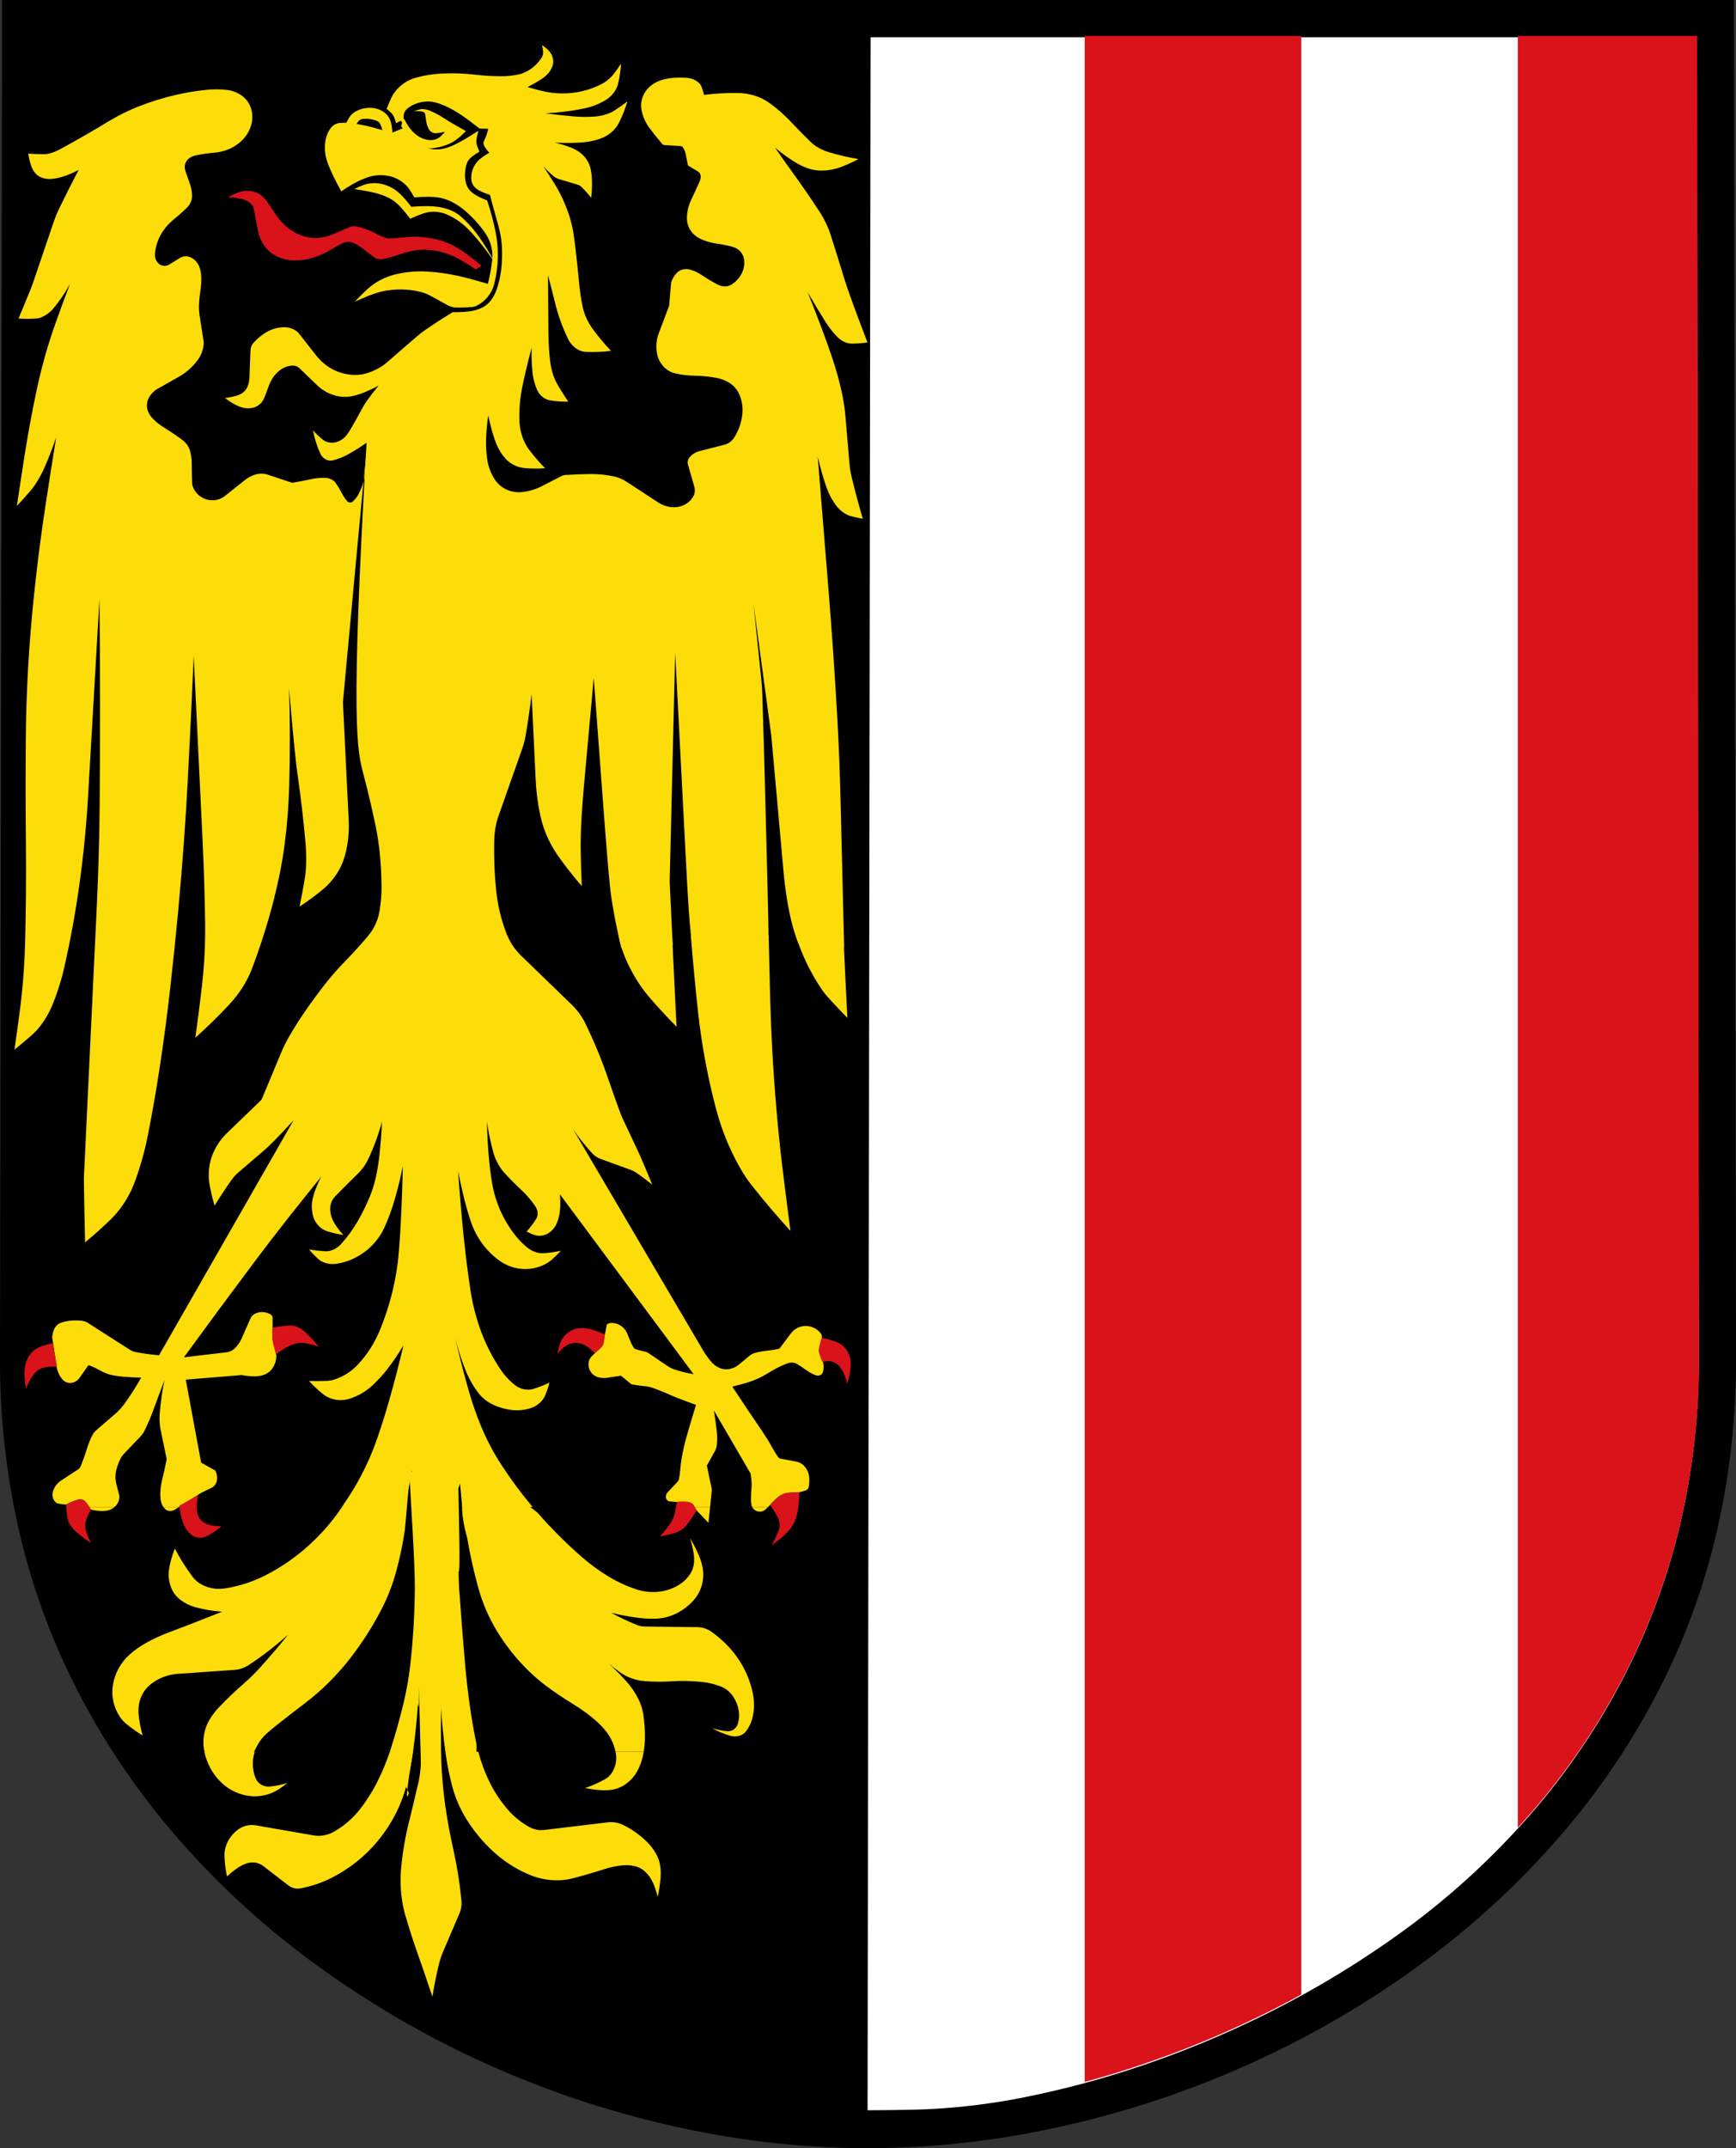
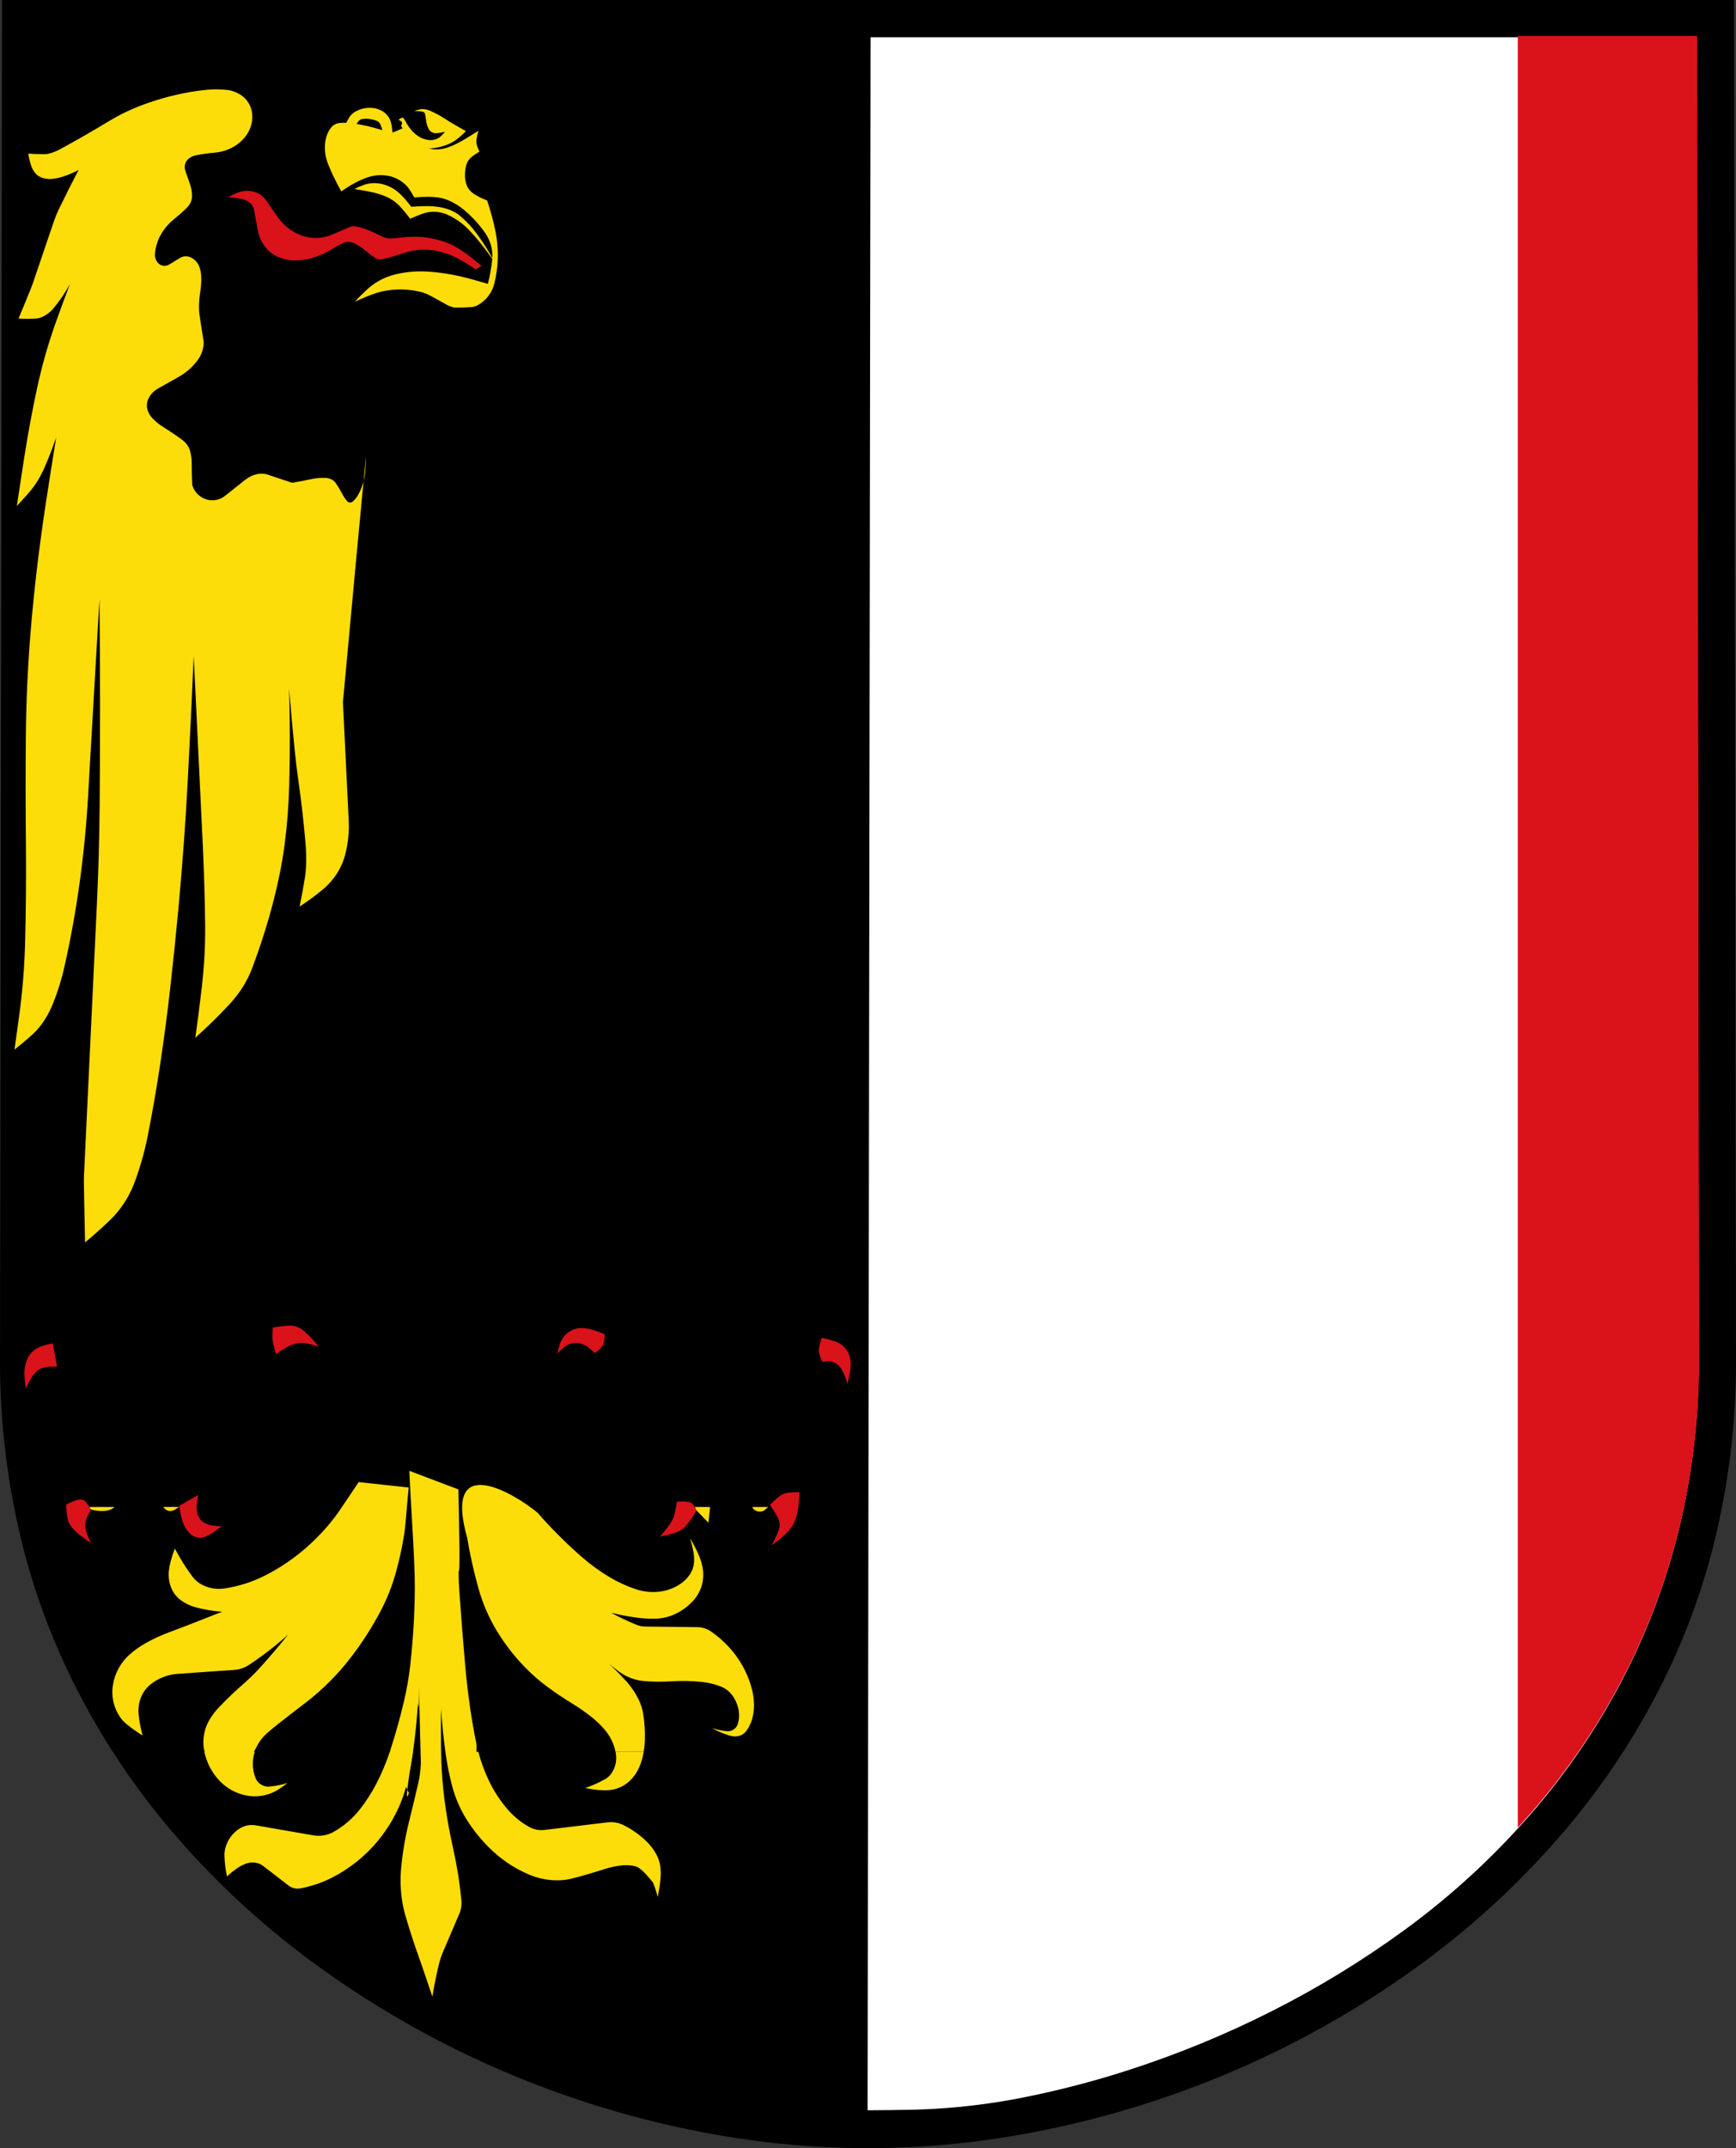
<svg xmlns="http://www.w3.org/2000/svg" xmlns:ns1="http://sodipodi.sourceforge.net/DTD/sodipodi-0.dtd" xmlns:ns2="http://www.inkscape.org/namespaces/inkscape" version="1.0" width="376.018" height="465.094" id="svg8212" ns1:docname="Oberoesterreich_Wappen_(shield).svg" ns2:version="1.1.1 (3bf5ae0d25, 2021-09-20)">
  <rect width="100%" height="100%" fill="#333333" stroke="none" />
  <defs id="defs8214">
    <clipPath id="clipPath1327">
      <path d="M 169.149,718.419 L 150.427,718.419 L 150.359,671.468 C 150.702,671.469 151.046,671.474 151.389,671.481 C 151.561,671.485 151.732,671.492 151.903,671.502 C 152.578,671.543 153.25,671.63 153.913,671.763 C 154.711,671.923 155.499,672.128 156.274,672.379 C 157.395,672.741 158.487,673.19 159.538,673.723 C 160.57,674.245 161.56,674.85 162.496,675.53 C 163.613,676.341 164.631,677.286 165.524,678.338 C 166.37,679.336 167.09,680.441 167.661,681.619 C 168.165,682.658 168.548,683.755 168.802,684.882 C 169.063,686.046 169.195,687.24 169.193,688.434 L 169.149,718.419" id="path1329" />
    </clipPath>
  </defs>
  <g transform="translate(-35.416,-335.898)" id="layer1">
    <path d="M 411.243,500.591 L 411.434,630.592 C 411.453,642.752 410.115,654.902 407.438,666.766 C 404.915,677.998 401.062,688.935 395.976,699.269 C 390.231,710.979 383.033,721.973 374.601,731.924 C 365.596,742.555 355.367,752.133 344.173,760.412 C 334.881,767.295 325.015,773.394 314.7,778.613 C 304.3,783.89 293.449,788.297 282.312,791.767 C 273.508,794.511 264.522,796.681 255.44,798.239 C 246.799,799.731 238.051,800.62 229.285,800.897 C 227.335,800.964 225.385,800.992 223.425,800.992 C 221.475,800.992 219.525,800.964 217.575,800.897 C 208.809,800.62 200.062,799.731 191.42,798.239 C 182.328,796.681 173.352,794.511 164.548,791.767 C 153.449,788.307 142.627,783.909 132.255,778.661 C 121.912,773.413 112.008,767.304 102.687,760.412 C 91.493,752.152 81.274,742.583 72.278,731.972 C 63.837,722.011 56.629,710.998 50.874,699.269 C 45.798,688.925 41.936,677.97 39.412,666.728 C 36.745,654.883 35.407,642.733 35.416,630.592 L 35.617,500.591 L 411.243,500.591" id="path1317" style="fill:#000000;fill-opacity:1;fill-rule:nonzero;stroke:none" />
    <path d="M 35.617,500.591 L 35.856,335.898 L 80.366,335.898 L 370.28,335.898 L 411.004,335.898 L 411.243,500.591 L 54.89,691.115" id="path1319" style="fill:#000000;fill-opacity:1;fill-rule:nonzero;stroke:none" />
    <path d="M 402.955,343.957 L 223.98,343.957 L 223.33,792.79 C 226.609,792.781 229.897,792.733 233.176,792.666 C 234.82,792.628 236.455,792.561 238.09,792.465 C 244.542,792.073 250.966,791.242 257.305,789.97 C 264.933,788.441 272.466,786.481 279.875,784.081 C 290.591,780.621 301.03,776.329 311.077,771.233 C 320.943,766.243 330.407,760.46 339.355,753.959 C 350.033,746.206 359.764,737.172 368.301,727.116 C 376.389,717.575 383.272,707.012 388.73,695.751 C 393.548,685.818 397.209,675.331 399.638,664.558 C 402.133,653.43 403.395,642.016 403.375,630.602 L 402.955,343.957" id="path1321" style="fill:#ffffff;fill-opacity:1;fill-rule:nonzero;stroke:none" />
    <g transform="matrix(9.56,0,0,-9.56,-1214.045,7211.766)" id="g1323">
      <g clip-path="url(#clipPath1327)" id="g1325">
-         <path d="M 155.273,718.419 L 160.179,718.419 L 160.179,673.589 C 159.388,673.207 158.587,672.832 157.778,672.49 C 157.285,672.281 155.533,671.712 155.273,671.641 L 155.273,718.419" id="path1331" style="fill:#da121a;fill-opacity:1;fill-rule:nonzero;stroke:none" />
        <path d="M 165.085,718.419 L 169.149,718.419 L 169.193,687.728 C 169.195,686.537 169.063,684.894 168.802,683.732 C 168.649,683.052 168.448,682.834 168.203,682.182 C 168.037,681.761 167.854,680.892 167.661,680.469 C 167.09,679.291 165.234,676.853 165.085,676.69 L 165.085,718.419" id="path1333" style="fill:#da121a;fill-opacity:1;fill-rule:nonzero;stroke:none" />
      </g>
    </g>
    <path d="M 84.801,378.639 C 85.404,378.285 86.025,377.979 86.665,377.702 C 87.048,377.54 87.44,377.415 87.841,377.339 C 88.778,377.138 89.753,377.196 90.661,377.492 C 91.493,377.76 92.239,378.266 92.793,378.945 C 92.956,379.136 93.118,379.346 93.262,379.557 C 93.94,380.532 94.609,381.517 95.269,382.501 C 95.957,383.534 96.799,384.451 97.764,385.226 C 98.653,385.933 99.666,386.507 100.747,386.889 C 101.798,387.271 102.936,387.453 104.054,387.415 C 105.201,387.377 106.339,387.128 107.391,386.669 L 111.081,385.092 C 111.568,384.881 112.132,384.824 112.658,384.939 C 113.929,385.216 115.172,385.656 116.338,386.239 C 117.084,386.612 117.849,386.965 118.623,387.291 C 118.833,387.377 119.063,387.443 119.302,387.491 C 119.541,387.529 119.799,387.539 120.048,387.529 C 120.822,387.491 121.596,387.424 122.371,387.319 C 123.298,387.204 124.235,387.147 125.172,387.147 C 126.041,387.147 126.902,387.204 127.762,387.319 C 129.043,387.501 130.315,387.797 131.548,388.199 C 132.59,388.552 133.594,389.011 134.53,389.585 C 135.247,390.015 135.945,390.483 136.614,390.981 C 137.666,391.774 138.698,392.596 139.702,393.447 L 138.488,394.231 C 137.838,393.801 137.178,393.38 136.519,392.969 C 136.012,392.653 135.496,392.348 134.97,392.061 C 133.947,391.487 132.877,391.028 131.758,390.675 C 130.697,390.34 129.607,390.12 128.498,390.015 C 127.504,389.929 126.51,389.948 125.535,390.082 C 124.407,390.244 123.307,390.512 122.237,390.885 C 120.975,391.334 119.684,391.697 118.375,391.975 C 117.992,392.061 117.591,392.061 117.199,391.975 C 116.998,391.927 116.807,391.841 116.635,391.717 C 115.918,391.229 115.23,390.703 114.57,390.149 C 113.786,389.499 112.926,388.954 112.008,388.524 C 111.549,388.313 111.023,388.227 110.517,388.275 C 110.239,388.304 109.981,388.38 109.733,388.505 C 108.968,388.868 108.232,389.269 107.515,389.709 C 106.798,390.158 106.052,390.56 105.288,390.904 C 104.542,391.239 103.777,391.525 103.003,391.755 C 101.693,392.147 100.317,392.319 98.949,392.281 C 97.821,392.242 96.693,391.994 95.661,391.535 C 94.552,391.057 93.577,390.283 92.85,389.327 C 92.057,388.294 91.512,387.08 91.273,385.799 L 90.403,381.201 C 90.327,380.8 90.136,380.417 89.858,380.121 C 89.505,379.738 89.065,379.442 88.577,379.241 C 88.08,379.041 87.554,378.897 87.019,378.811 C 86.283,378.696 85.547,378.639 84.801,378.639" id="path1335" style="fill:#da121a;fill-opacity:1;fill-rule:nonzero;stroke:none" />
-     <path d="M 90.594,715.176 C 90.365,715.864 90.231,716.591 90.193,717.327 C 90.126,718.531 90.327,719.745 90.766,720.854 C 91.044,721.533 91.569,722.097 92.229,722.412 C 92.726,722.651 93.29,722.757 93.835,722.699 C 95.145,722.584 96.435,722.326 97.678,721.925 C 97.104,722.374 96.521,722.795 95.919,723.206 C 95.575,723.435 95.212,723.636 94.848,723.827 C 92.994,724.745 90.824,725.041 88.788,724.64 C 86.618,724.229 84.581,723.129 83.052,721.533 C 81.35,719.793 80.174,717.556 79.687,715.176 L 90.594,715.176 z M 124.875,715.176 C 124.541,717.499 124.101,719.793 123.546,722.068 C 123.001,724.296 122.198,726.466 121.156,728.521 C 120.067,730.662 118.738,732.679 117.199,734.534 C 115.86,736.15 114.36,737.622 112.715,738.941 C 111.062,740.26 109.274,741.426 107.391,742.392 C 105.211,743.51 102.869,744.304 100.469,744.744 C 99.58,744.916 98.634,744.686 97.917,744.132 L 92.449,739.916 C 91.933,739.515 91.302,739.256 90.661,739.17 C 89.992,739.075 89.294,739.151 88.673,739.4 C 88.023,739.639 87.401,739.964 86.828,740.356 C 86.034,740.901 85.279,741.503 84.591,742.172 C 84.266,740.719 84.084,739.247 84.036,737.756 C 84.008,737 84.123,736.245 84.371,735.528 C 84.868,734.066 85.853,732.775 87.134,731.905 C 88.204,731.169 89.562,730.873 90.843,731.102 L 103.309,733.272 C 104.781,733.53 106.33,733.263 107.639,732.536 C 109.828,731.312 111.778,729.649 113.337,727.67 C 114.723,725.911 115.937,724.018 116.96,722.04 C 118.097,719.822 119.063,717.527 119.856,715.166 L 124.875,715.176 z M 130.955,715.176 C 130.974,716.505 131.022,717.833 131.098,719.153 C 131.261,721.858 131.529,724.544 131.921,727.221 C 132.341,730.156 132.886,733.071 133.536,735.968 C 134.377,739.715 134.989,743.52 135.353,747.353 C 135.448,748.338 135.295,749.342 134.903,750.25 L 131.404,758.423 C 131.003,759.36 130.678,760.326 130.448,761.32 C 129.904,763.595 129.445,765.88 129.072,768.184 C 128.412,766.215 127.743,764.236 127.064,762.266 C 126.72,761.272 126.376,760.278 126.022,759.284 C 125.009,756.435 124.072,753.558 123.231,750.652 C 122.887,749.466 122.629,748.262 122.457,747.038 C 122.151,744.82 122.103,742.574 122.304,740.346 C 122.61,737.01 123.174,733.702 123.977,730.452 C 124.694,727.555 125.391,724.649 126.061,721.743 C 126.185,721.17 126.29,720.596 126.366,720.023 C 126.577,718.416 126.672,716.791 126.634,715.166 L 130.955,715.176 z M 139.023,715.176 C 139.578,717.327 140.343,719.411 141.299,721.409 C 142.369,723.665 143.755,725.777 145.39,727.67 C 146.7,729.19 148.287,730.471 150.036,731.446 C 151.03,732.01 152.206,732.24 153.334,732.096 L 167.024,730.452 C 168.18,730.309 169.385,730.509 170.436,731.035 C 172.32,731.962 174.04,733.196 175.532,734.658 C 176.354,735.471 177.061,736.408 177.606,737.431 C 178.046,738.234 178.333,739.132 178.438,740.05 C 178.543,740.872 178.552,741.704 178.485,742.535 C 178.371,743.902 178.16,745.26 177.874,746.608 C 177.721,745.986 177.539,745.375 177.338,744.763 C 177.185,744.294 176.994,743.836 176.793,743.396 C 176.373,742.488 175.771,741.675 175.025,741.015 C 174.404,740.471 173.648,740.088 172.836,739.916 C 171.975,739.725 171.086,739.677 170.207,739.763 C 168.907,739.897 167.616,740.165 166.364,740.566 C 164.079,741.302 161.766,741.981 159.433,742.583 C 158.707,742.774 157.961,742.899 157.206,742.956 C 154.806,743.138 152.369,742.746 150.151,741.818 C 147.216,740.604 144.511,738.865 142.178,736.704 C 139.989,734.677 138.067,732.364 136.49,729.84 C 135.094,727.613 134.033,725.175 133.364,722.632 C 132.781,720.434 132.322,718.197 131.997,715.95 C 131.959,715.692 131.921,715.434 131.892,715.176 L 139.023,715.176 z M 174.843,715.176 C 174.776,715.577 174.69,715.988 174.595,716.39 C 174.346,717.394 173.983,718.369 173.495,719.286 C 172.864,720.453 171.966,721.466 170.876,722.221 C 169.863,722.919 168.677,723.349 167.454,723.454 C 166.718,723.521 165.982,723.521 165.245,723.464 C 164.203,723.378 163.171,723.225 162.158,723.024 C 163.649,722.518 165.102,721.877 166.479,721.103 C 167.043,720.787 167.53,720.338 167.884,719.803 C 168.725,718.579 169.06,717.03 168.811,715.568 C 168.792,715.443 168.763,715.31 168.744,715.185 L 174.843,715.176" id="path1337" style="fill:#fcdd09;fill-opacity:1;fill-rule:nonzero;stroke:none" />
+     <path d="M 90.594,715.176 C 90.365,715.864 90.231,716.591 90.193,717.327 C 90.126,718.531 90.327,719.745 90.766,720.854 C 91.044,721.533 91.569,722.097 92.229,722.412 C 92.726,722.651 93.29,722.757 93.835,722.699 C 95.145,722.584 96.435,722.326 97.678,721.925 C 97.104,722.374 96.521,722.795 95.919,723.206 C 95.575,723.435 95.212,723.636 94.848,723.827 C 92.994,724.745 90.824,725.041 88.788,724.64 C 86.618,724.229 84.581,723.129 83.052,721.533 C 81.35,719.793 80.174,717.556 79.687,715.176 L 90.594,715.176 z M 124.875,715.176 C 124.541,717.499 124.101,719.793 123.546,722.068 C 123.001,724.296 122.198,726.466 121.156,728.521 C 120.067,730.662 118.738,732.679 117.199,734.534 C 115.86,736.15 114.36,737.622 112.715,738.941 C 111.062,740.26 109.274,741.426 107.391,742.392 C 105.211,743.51 102.869,744.304 100.469,744.744 C 99.58,744.916 98.634,744.686 97.917,744.132 L 92.449,739.916 C 91.933,739.515 91.302,739.256 90.661,739.17 C 89.992,739.075 89.294,739.151 88.673,739.4 C 88.023,739.639 87.401,739.964 86.828,740.356 C 86.034,740.901 85.279,741.503 84.591,742.172 C 84.266,740.719 84.084,739.247 84.036,737.756 C 84.008,737 84.123,736.245 84.371,735.528 C 84.868,734.066 85.853,732.775 87.134,731.905 C 88.204,731.169 89.562,730.873 90.843,731.102 L 103.309,733.272 C 104.781,733.53 106.33,733.263 107.639,732.536 C 109.828,731.312 111.778,729.649 113.337,727.67 C 114.723,725.911 115.937,724.018 116.96,722.04 C 118.097,719.822 119.063,717.527 119.856,715.166 L 124.875,715.176 z M 130.955,715.176 C 130.974,716.505 131.022,717.833 131.098,719.153 C 131.261,721.858 131.529,724.544 131.921,727.221 C 132.341,730.156 132.886,733.071 133.536,735.968 C 134.377,739.715 134.989,743.52 135.353,747.353 C 135.448,748.338 135.295,749.342 134.903,750.25 L 131.404,758.423 C 131.003,759.36 130.678,760.326 130.448,761.32 C 129.904,763.595 129.445,765.88 129.072,768.184 C 128.412,766.215 127.743,764.236 127.064,762.266 C 126.72,761.272 126.376,760.278 126.022,759.284 C 125.009,756.435 124.072,753.558 123.231,750.652 C 122.887,749.466 122.629,748.262 122.457,747.038 C 122.151,744.82 122.103,742.574 122.304,740.346 C 122.61,737.01 123.174,733.702 123.977,730.452 C 124.694,727.555 125.391,724.649 126.061,721.743 C 126.185,721.17 126.29,720.596 126.366,720.023 C 126.577,718.416 126.672,716.791 126.634,715.166 L 130.955,715.176 z M 139.023,715.176 C 139.578,717.327 140.343,719.411 141.299,721.409 C 142.369,723.665 143.755,725.777 145.39,727.67 C 146.7,729.19 148.287,730.471 150.036,731.446 C 151.03,732.01 152.206,732.24 153.334,732.096 L 167.024,730.452 C 168.18,730.309 169.385,730.509 170.436,731.035 C 172.32,731.962 174.04,733.196 175.532,734.658 C 176.354,735.471 177.061,736.408 177.606,737.431 C 178.046,738.234 178.333,739.132 178.438,740.05 C 178.543,740.872 178.552,741.704 178.485,742.535 C 178.371,743.902 178.16,745.26 177.874,746.608 C 177.721,745.986 177.539,745.375 177.338,744.763 C 177.185,744.294 176.994,743.836 176.793,743.396 C 174.404,740.471 173.648,740.088 172.836,739.916 C 171.975,739.725 171.086,739.677 170.207,739.763 C 168.907,739.897 167.616,740.165 166.364,740.566 C 164.079,741.302 161.766,741.981 159.433,742.583 C 158.707,742.774 157.961,742.899 157.206,742.956 C 154.806,743.138 152.369,742.746 150.151,741.818 C 147.216,740.604 144.511,738.865 142.178,736.704 C 139.989,734.677 138.067,732.364 136.49,729.84 C 135.094,727.613 134.033,725.175 133.364,722.632 C 132.781,720.434 132.322,718.197 131.997,715.95 C 131.959,715.692 131.921,715.434 131.892,715.176 L 139.023,715.176 z M 174.843,715.176 C 174.776,715.577 174.69,715.988 174.595,716.39 C 174.346,717.394 173.983,718.369 173.495,719.286 C 172.864,720.453 171.966,721.466 170.876,722.221 C 169.863,722.919 168.677,723.349 167.454,723.454 C 166.718,723.521 165.982,723.521 165.245,723.464 C 164.203,723.378 163.171,723.225 162.158,723.024 C 163.649,722.518 165.102,721.877 166.479,721.103 C 167.043,720.787 167.53,720.338 167.884,719.803 C 168.725,718.579 169.06,717.03 168.811,715.568 C 168.792,715.443 168.763,715.31 168.744,715.185 L 174.843,715.176" id="path1337" style="fill:#fcdd09;fill-opacity:1;fill-rule:nonzero;stroke:none" />
    <path d="M 60.233,662.168 C 59.822,662.541 59.325,662.789 58.79,662.913 C 58.273,663.019 57.748,663.066 57.231,663.038 C 56.514,663.009 55.807,662.904 55.109,662.732 C 54.994,662.541 54.88,662.349 54.755,662.168 L 60.233,662.168 z M 74.209,662.168 L 73.32,662.732 C 72.947,662.971 72.498,663.076 72.058,663.028 C 71.666,662.98 71.294,662.78 71.035,662.474 C 70.949,662.368 70.873,662.263 70.796,662.158 L 74.209,662.168 z M 123.945,657.958 C 123.706,659.851 123.298,665.953 123.001,667.856 C 122.562,670.676 121.959,673.486 121.195,676.239 C 120.392,679.174 119.264,682.023 117.849,684.719 C 116.013,688.189 113.901,691.506 111.511,694.613 C 110.058,696.525 108.471,698.332 106.769,700.024 C 105.115,701.687 103.347,703.226 101.483,704.651 C 99.37,706.247 97.286,707.872 95.202,709.516 C 94.514,710.061 93.845,710.625 93.185,711.209 C 92.306,711.992 91.569,712.948 91.053,714.01 C 90.872,714.382 89.378,717 89.253,717.392 L 79.687,715.176 C 80.543,717.657 79.61,714.774 79.582,714.574 C 79.218,712.308 79.716,709.928 80.939,707.997 C 81.513,707.079 82.182,706.218 82.937,705.444 C 84.639,703.666 86.426,701.964 88.281,700.349 C 89.485,699.288 90.642,698.169 91.713,696.974 C 93.826,694.642 95.871,692.252 97.831,689.795 C 95.164,692.204 92.315,694.412 89.313,696.382 C 88.386,696.993 87.296,697.366 86.197,697.443 L 73.855,698.303 C 71.81,698.446 69.812,699.202 68.187,700.454 C 66.839,701.477 65.892,702.997 65.567,704.651 C 65.395,705.463 65.357,706.304 65.443,707.127 C 65.606,708.656 65.892,710.167 66.303,711.639 C 65.061,710.884 63.885,710.042 62.766,709.125 C 62.221,708.675 61.743,708.149 61.352,707.557 C 60.023,705.578 59.478,703.083 59.87,700.722 C 60.271,698.179 61.591,695.789 63.522,694.097 C 64.573,693.16 65.73,692.347 66.953,691.659 C 68.607,690.732 70.338,689.929 72.125,689.269 C 73.416,688.791 74.706,688.304 75.997,687.807 C 78.511,686.832 81.035,685.837 83.539,684.843 C 81.561,684.719 79.591,684.384 77.679,683.858 C 76.58,683.553 75.528,683.046 74.601,682.367 C 73.674,681.698 72.947,680.771 72.517,679.71 C 72.039,678.553 71.858,677.272 71.991,676.029 C 72.068,675.303 72.202,674.586 72.393,673.888 C 72.641,672.961 72.938,672.052 73.291,671.163 C 74.391,673.305 75.672,675.35 77.115,677.272 C 77.66,677.998 78.387,678.61 79.199,679.021 C 80.681,679.786 82.392,680.063 84.036,679.815 C 87.115,679.356 90.107,678.39 92.879,676.985 C 95.976,675.408 98.873,673.458 101.502,671.192 C 104.198,668.869 106.616,666.231 108.691,663.344 C 108.978,662.952 112.831,657.185 113.108,656.784 L 123.945,657.958 z M 134.711,658.369 C 134.797,664.134 135.16,676.651 134.75,676.115 C 134.75,677.434 134.798,678.754 134.884,680.073 C 135.257,685.407 135.678,690.732 136.136,696.047 C 136.414,699.23 136.777,702.395 137.226,705.549 C 137.609,708.207 138.067,710.845 138.612,713.465 C 138.737,714.038 138.423,718.198 138.576,718.762 L 131.892,715.176 C 131.462,712.069 131.146,708.952 130.936,705.817 C 130.907,708.8 130.907,711.773 130.946,714.755 C 130.946,714.899 130.946,719.96 130.955,715.185 L 126.634,720.093 C 126.625,720.036 126.178,702.106 126.178,702.058 C 126.082,698.617 126.3,708.149 125.936,704.737 C 125.726,708.102 125.382,711.467 124.923,714.813 C 124.904,714.937 122.659,728.026 123.981,724.126 L 119.856,715.176 C 119.001,719.503 119.942,714.899 119.981,714.765 C 121.118,711.247 122.112,707.681 122.954,704.077 C 123.546,701.534 123.996,698.953 124.282,696.353 C 124.894,690.866 125.229,685.34 125.267,679.815 C 125.315,673.926 124.299,660.225 124.079,654.346 L 134.711,658.369 z M 151.862,663.43 C 153.344,665.131 154.883,666.775 156.479,668.362 C 158.066,669.959 159.72,671.498 161.422,672.989 C 163.295,674.624 165.322,676.096 167.454,677.367 C 169.251,678.438 171.163,679.318 173.142,679.977 C 174.795,680.532 176.564,680.713 178.285,680.503 C 179.91,680.302 181.478,679.719 182.826,678.801 C 183.676,678.237 184.393,677.492 184.938,676.631 C 185.397,675.905 185.674,675.064 185.741,674.203 C 185.789,673.505 185.76,672.808 185.646,672.11 C 185.464,671.029 185.206,669.949 184.871,668.907 C 185.521,669.997 186.114,671.125 186.63,672.282 C 186.984,673.066 187.271,673.888 187.472,674.719 C 187.816,676.067 187.825,677.492 187.5,678.84 C 187.185,680.14 186.544,681.363 185.655,682.367 C 184.546,683.61 183.189,684.623 181.688,685.331 C 180.302,685.99 178.763,686.344 177.224,686.363 C 175.866,686.382 174.509,686.296 173.161,686.105 C 171.344,685.856 169.538,685.512 167.76,685.063 C 169.557,686.038 171.411,686.918 173.304,687.692 C 173.878,687.931 174.49,688.055 175.101,688.055 L 186.477,688.189 C 187.519,688.199 188.542,688.524 189.403,689.116 C 191.162,690.33 192.758,691.793 194.125,693.447 C 195.119,694.661 195.989,695.99 196.697,697.395 C 197.404,698.81 197.958,700.291 198.331,701.821 C 198.599,702.901 198.733,704.01 198.733,705.119 C 198.733,706.113 198.599,707.117 198.331,708.083 C 198.064,709.038 197.614,709.956 197.002,710.74 C 196.63,711.218 196.094,711.572 195.511,711.725 C 194.89,711.897 194.221,711.887 193.599,711.706 C 192.213,711.304 190.865,710.75 189.603,710.033 C 190.664,710.386 191.754,710.616 192.863,710.721 C 193.293,710.769 193.743,710.673 194.125,710.472 C 194.651,710.186 195.062,709.689 195.234,709.105 C 195.521,708.188 195.588,707.203 195.425,706.257 C 195.224,705.062 194.737,703.915 194.02,702.939 C 193.418,702.117 192.586,701.467 191.649,701.085 C 190.359,700.559 188.992,700.225 187.615,700.072 C 185.349,699.823 183.065,699.775 180.789,699.919 C 178.868,700.033 176.946,700.024 175.034,699.871 C 174.059,699.804 173.103,699.594 172.186,699.259 C 171.278,698.934 170.417,698.475 169.633,697.911 C 167.932,696.668 166.297,695.32 164.758,693.877 C 167.004,695.722 169.108,697.729 171.058,699.89 C 172.109,701.056 173.008,702.366 173.706,703.781 C 174.212,704.804 174.566,705.893 174.748,707.021 C 175.034,708.866 175.149,710.731 175.101,712.595 C 175.073,713.465 174.987,714.315 174.843,715.166 L 168.744,715.176 C 168.362,713.359 167.511,711.648 166.278,710.253 C 165.456,709.316 164.557,708.455 163.582,707.671 C 162.244,706.61 160.838,705.626 159.376,704.737 C 157.435,703.551 155.542,702.28 153.717,700.913 C 152.378,699.909 151.107,698.819 149.912,697.653 C 147.283,695.101 144.979,692.204 143.077,689.078 C 141.318,686.191 139.96,683.055 139.052,679.805 C 138.039,676.192 137.226,672.53 136.605,668.84 C 131.208,649.641 147.271,659.554 151.862,663.43 z M 189.221,662.168 L 188.867,665.6 L 186.315,662.932 C 186.171,662.674 186.018,662.426 185.866,662.177 L 189.221,662.168 z M 201.792,662.168 C 201.562,662.407 201.314,662.627 201.056,662.827 C 200.884,662.971 200.664,663.076 200.444,663.124 C 199.966,663.238 199.44,663.162 199.01,662.913 C 198.723,662.741 198.484,662.483 198.331,662.177 L 201.792,662.168" id="path1339" style="fill:#fcdd09;fill-opacity:1;fill-rule:nonzero;stroke:none" />
-     <path d="M 145.304,538.466 C 146.002,540.091 147.025,541.583 148.296,542.816 L 159.29,553.456 C 160.466,554.603 161.45,555.951 162.177,557.423 C 164.117,561.409 165.809,565.51 167.234,569.698 C 168.008,571.982 168.811,574.248 169.643,576.504 C 169.882,577.154 170.15,577.804 170.455,578.435 L 173.581,585.079 C 173.916,585.786 174.231,586.503 174.537,587.23 C 175.273,588.951 176,590.681 176.707,592.421 C 175.608,591.513 174.47,590.652 173.304,589.849 C 172.922,589.582 172.501,589.362 172.061,589.199 L 165.504,586.809 C 164.825,586.57 164.213,586.159 163.725,585.633 C 162.186,583.98 160.781,582.211 159.51,580.337 L 187.691,628.25 C 188.236,629.168 188.858,630.038 189.565,630.831 C 189.947,631.261 190.406,631.625 190.903,631.902 C 191.601,632.275 192.404,632.428 193.188,632.332 C 194.01,632.237 194.794,631.902 195.425,631.376 L 197.767,629.426 C 198.083,629.158 198.465,628.958 198.857,628.843 C 199.737,628.594 200.635,628.422 201.543,628.336 C 202.375,628.26 203.197,628.126 204.019,627.954 C 204.153,627.925 204.287,627.839 204.373,627.724 L 206.715,624.598 C 207.26,623.872 208.063,623.337 208.942,623.107 C 209.822,622.878 210.787,622.964 211.61,623.346 C 212.212,623.614 212.747,624.025 213.168,624.541 C 213.397,624.818 213.483,625.21 213.407,625.554 L 212.785,628.413 L 213.713,630.946 C 213.847,631.567 213.847,632.237 213.694,632.867 C 213.617,633.202 213.369,633.498 213.053,633.632 C 212.785,633.766 212.451,633.776 212.174,633.67 C 211.418,633.403 210.711,633.02 210.061,632.552 C 209.373,632.045 208.665,631.577 207.939,631.147 C 207.767,631.042 207.566,630.975 207.365,630.946 C 206.887,630.87 206.39,630.917 205.941,631.089 C 204.746,631.539 203.589,632.103 202.499,632.762 C 201.849,633.164 201.18,633.546 200.501,633.919 C 200.109,634.129 199.708,634.33 199.287,634.502 C 198.886,634.674 198.475,634.837 198.054,634.98 C 197.547,635.152 197.031,635.315 196.505,635.458 C 196.152,635.554 195.788,635.659 195.435,635.754 C 194.966,635.869 194.498,635.993 194.029,636.108 C 195.186,637.858 196.333,639.597 197.5,641.328 C 198.064,642.169 198.628,643.01 199.201,643.842 C 200.033,645.046 200.836,646.27 201.629,647.494 C 201.983,648.058 202.318,648.641 202.633,649.224 C 203.044,649.989 203.503,650.725 204.019,651.423 C 204.124,651.566 204.287,651.671 204.459,651.7 L 207.891,652.35 C 208.646,652.493 209.344,652.924 209.812,653.535 C 210.367,654.243 210.682,655.113 210.711,656.002 C 210.73,656.585 210.701,657.158 210.615,657.732 C 210.587,657.933 210.501,658.124 210.376,658.277 C 210.271,658.411 210.128,658.516 209.965,658.573 C 209.516,658.745 209.048,658.879 208.579,658.965 C 207.767,658.965 206.964,659.003 206.161,659.099 C 205.797,659.137 205.444,659.223 205.099,659.357 C 204.688,659.52 204.296,659.749 203.943,660.036 C 203.312,660.552 202.729,661.126 202.193,661.747 C 202.06,661.89 201.926,662.034 201.792,662.177 L 198.331,662.168 C 198.274,662.063 198.236,661.948 198.207,661.824 C 198.121,661.47 198.073,661.097 198.073,660.734 C 198.073,659.759 198.121,658.793 198.207,657.828 C 198.236,657.493 198.236,657.158 198.207,656.833 C 198.159,656.193 198.092,655.552 197.987,654.922 L 190.043,641.28 C 190.186,642.169 190.32,643.048 190.445,643.938 C 190.54,644.626 190.617,645.324 190.693,646.012 C 190.779,646.92 190.779,647.838 190.684,648.746 C 190.636,649.214 190.483,649.683 190.253,650.094 L 188.523,653.22 L 189.603,658.392 L 189.221,662.168 L 185.866,662.168 C 185.703,661.929 185.55,661.68 185.378,661.441 C 185.34,661.384 185.273,661.346 185.206,661.346 L 180.512,660.973 C 180.13,660.944 179.776,660.657 179.68,660.275 C 179.566,659.835 179.69,659.348 180.005,659.013 L 182.185,656.7 C 182.319,656.566 182.405,656.394 182.453,656.212 C 182.596,655.572 182.692,654.922 182.74,654.262 C 182.816,653.22 182.95,652.178 183.141,651.145 C 183.37,649.893 183.657,648.641 184.001,647.398 C 184.298,646.337 184.594,645.276 184.91,644.215 C 185.321,642.829 185.741,641.442 186.171,640.066 C 184.824,639.578 183.476,639.081 182.137,638.555 C 181.459,638.297 180.799,638.011 180.139,637.714 C 179.002,637.208 177.845,636.749 176.66,636.338 C 176.22,636.185 175.761,636.08 175.302,636.041 C 174.327,635.946 173.352,635.821 172.386,635.659 C 172.272,635.64 172.157,635.592 172.061,635.515 L 169.939,633.766 C 169.92,633.747 169.901,633.737 169.872,633.747 C 168.888,633.89 167.903,634.034 166.918,634.196 C 166.249,634.301 165.561,634.263 164.92,634.062 C 164.404,633.909 163.936,633.613 163.592,633.202 C 163.133,632.667 162.875,631.969 162.875,631.261 C 162.875,630.631 163.133,630 163.592,629.55 L 165.991,627.17 L 166.842,622.677 C 167.129,622.457 167.501,622.323 167.865,622.323 C 168.381,622.314 168.897,622.428 169.366,622.648 C 169.777,622.839 170.159,623.098 170.475,623.423 C 170.78,623.719 171.029,624.063 171.201,624.445 C 171.268,624.589 171.325,624.732 171.383,624.866 C 171.555,625.277 171.717,625.688 171.88,626.099 C 172.1,626.673 172.377,627.218 172.711,627.724 C 172.817,627.877 172.97,627.983 173.142,628.03 L 175.618,628.68 L 180.053,631.682 C 180.589,632.026 181.172,632.303 181.774,632.485 C 183.045,632.887 184.346,633.193 185.655,633.422 L 156.68,594.457 C 156.814,595.671 156.814,596.895 156.69,598.099 C 156.594,598.998 156.374,599.877 156.03,600.709 C 155.667,601.608 155.017,602.382 154.195,602.898 C 153.468,603.357 152.579,603.539 151.728,603.405 C 151.432,603.357 151.135,603.28 150.858,603.175 C 150.38,602.994 149.921,602.774 149.472,602.535 C 150.237,601.703 150.925,600.795 151.527,599.839 C 151.738,599.514 151.852,599.141 151.862,598.759 C 151.881,598.166 151.709,597.573 151.384,597.095 C 150.524,595.814 149.51,594.639 148.392,593.587 C 147.092,592.383 145.849,591.13 144.664,589.821 C 144.176,589.285 143.755,588.702 143.392,588.081 C 142.885,587.211 142.503,586.283 142.245,585.318 C 141.662,583.148 141.203,580.949 140.878,578.731 C 140.935,581.207 141.069,583.674 141.27,586.14 C 141.432,588.014 141.652,589.887 141.949,591.742 C 142.283,593.874 142.895,595.958 143.765,597.937 C 144.644,599.925 145.772,601.789 147.13,603.491 C 147.895,604.456 148.765,605.326 149.73,606.091 C 150.294,606.531 150.954,606.865 151.642,607.057 C 152.168,607.2 152.722,607.257 153.267,607.219 C 154.481,607.143 155.705,606.97 156.9,606.703 C 156.288,607.362 155.657,607.993 154.988,608.586 C 154.663,608.882 154.309,609.131 153.936,609.36 C 152.397,610.278 150.581,610.737 148.784,610.651 C 146.948,610.565 145.142,609.944 143.65,608.882 C 142.197,607.84 140.916,606.579 139.865,605.135 C 138.784,603.672 137.943,602.028 137.37,600.298 C 136.853,598.74 136.395,597.162 135.993,595.575 C 135.486,593.53 135.027,591.465 134.636,589.39 C 134.97,594.304 135.391,599.208 135.897,604.093 C 136.28,607.812 136.758,611.521 137.312,615.22 C 137.79,618.375 138.593,621.472 139.721,624.455 C 140.773,627.227 142.14,629.875 143.784,632.332 C 144.654,633.642 145.734,634.808 146.967,635.783 C 147.665,636.328 148.507,636.672 149.386,636.758 C 149.902,636.816 150.428,636.768 150.925,636.615 C 152.12,636.252 153.296,635.793 154.424,635.238 C 154.195,636.156 153.898,637.045 153.544,637.925 C 153.392,638.316 153.172,638.689 152.904,639.024 C 152.235,639.856 151.317,640.477 150.294,640.792 C 148.927,641.223 147.465,641.337 146.04,641.146 C 144.558,640.945 143.105,640.486 141.777,639.798 C 140.715,639.244 139.779,638.45 139.052,637.504 C 137.905,636.003 136.968,634.359 136.27,632.609 C 135.161,629.837 134.291,626.96 133.66,624.034 C 134.645,628.48 135.764,632.887 137.016,637.255 C 137.733,639.741 138.584,642.188 139.568,644.578 C 140.801,647.57 142.312,650.438 144.08,653.143 C 146.126,656.289 148.363,659.3 150.782,662.168 L 135.611,662.168 C 135.452,662.3 135.538,661.493 134.75,654.176 C 137.391,660.556 125.433,668.017 124.627,654.176 C 124.407,656.843 121.447,668.442 121.113,671.099 L 109.532,662.168 C 111.014,659.998 112.381,657.751 113.604,655.438 C 114.924,652.952 116.052,650.362 116.988,647.704 C 117.992,644.836 118.91,641.94 119.732,639.024 C 120.851,635.095 121.873,631.137 122.81,627.16 C 121.768,628.948 120.602,630.659 119.34,632.294 C 118.336,633.584 117.227,634.789 116.033,635.898 C 114.618,637.198 112.916,638.183 111.081,638.747 C 109.79,639.148 108.366,639.129 107.085,638.67 C 106.473,638.46 105.899,638.144 105.393,637.743 C 104.312,636.873 103.29,635.917 102.353,634.894 C 103.691,634.942 105.039,634.932 106.387,634.856 C 106.874,634.827 107.352,634.741 107.821,634.588 C 109.771,633.967 111.549,632.829 112.945,631.328 C 114.924,629.206 116.52,626.721 117.639,624.034 C 118.786,621.281 119.713,618.442 120.42,615.545 C 121.109,612.716 121.577,609.829 121.807,606.923 C 122.026,604.246 122.189,601.569 122.313,598.893 C 122.485,595.375 122.6,591.857 122.676,588.339 C 122.17,590.929 121.539,593.491 120.784,596.025 C 120.22,597.918 119.531,599.772 118.728,601.579 C 118.126,602.917 117.314,604.141 116.319,605.212 C 115.306,606.32 114.111,607.248 112.801,607.974 C 111.396,608.758 109.847,609.284 108.251,609.513 C 107.238,609.666 106.177,609.513 105.249,609.083 C 104.896,608.921 104.58,608.701 104.303,608.443 C 103.605,607.802 102.955,607.123 102.353,606.406 C 103.529,606.617 104.724,606.751 105.928,606.808 C 106.358,606.827 106.798,606.76 107.219,606.617 C 108.022,606.34 108.748,605.852 109.322,605.221 C 110.679,603.701 111.884,602.047 112.907,600.279 C 113.862,598.615 114.713,596.895 115.459,595.117 C 116.013,593.797 116.453,592.421 116.769,591.025 C 117.113,589.524 117.371,587.995 117.543,586.465 C 117.839,583.894 118.04,581.312 118.155,578.731 C 117.419,581.465 116.444,584.142 115.249,586.704 C 114.675,587.947 113.882,589.075 112.907,590.031 C 111.243,591.656 109.589,593.31 107.964,594.973 C 107.792,595.145 107.649,595.336 107.515,595.547 C 107.133,596.159 106.922,596.895 106.932,597.621 C 106.932,598.491 107.142,599.371 107.534,600.145 C 107.783,600.642 108.079,601.12 108.394,601.569 C 108.825,602.162 109.283,602.736 109.781,603.271 C 108.595,603.108 107.429,602.841 106.301,602.477 C 105.766,602.305 105.259,602.028 104.829,601.665 C 104.035,601.015 103.462,600.116 103.213,599.122 C 102.888,597.879 102.869,596.551 103.175,595.289 C 103.347,594.572 103.567,593.864 103.844,593.176 C 104.198,592.287 104.59,591.427 105.039,590.595 C 103.481,592.526 101.923,594.467 100.374,596.407 C 99.59,597.373 98.816,598.348 98.051,599.323 C 95.432,602.64 92.86,605.986 90.327,609.37 C 85.26,616.138 80.232,622.935 75.251,629.77 L 84.495,628.68 C 85.107,628.613 85.7,628.346 86.159,627.935 C 86.818,627.332 87.354,626.587 87.717,625.774 L 89.667,621.348 C 89.849,620.937 90.164,620.593 90.556,620.383 C 91.053,620.105 91.627,619.962 92.2,619.972 C 92.822,619.981 93.453,620.144 93.998,620.459 C 94.275,620.612 94.466,620.928 94.456,621.253 L 94.456,625.965 L 95.259,629.311 C 95.298,630.286 95.011,631.281 94.466,632.093 C 93.969,632.829 93.214,633.393 92.363,633.632 C 91.761,633.804 91.149,633.9 90.527,633.89 C 89.6,633.881 88.673,633.785 87.765,633.604 L 75.653,634.607 L 78.979,652.57 L 82.019,654.262 C 82.383,654.893 82.517,655.648 82.411,656.365 C 82.325,656.967 81.981,657.531 81.484,657.895 L 78.941,659.137 L 74.209,662.168 L 70.796,662.168 C 70.452,661.642 70.242,661.049 70.185,660.447 C 70.07,659.118 70.175,657.77 70.491,656.48 C 70.854,655.027 71.179,653.554 71.466,652.082 C 71.504,651.901 71.504,651.709 71.466,651.537 L 70.223,645.553 C 69.993,644.425 69.917,643.259 70.003,642.112 C 70.185,639.626 70.529,637.16 71.035,634.722 C 70.491,636.185 69.936,637.647 69.391,639.119 C 69.114,639.865 68.837,640.62 68.559,641.366 C 68.024,642.819 67.412,644.253 66.724,645.649 C 66.495,646.117 66.189,646.547 65.825,646.93 L 62.269,650.648 C 61.954,650.983 61.686,651.356 61.485,651.767 C 61.151,652.465 60.874,653.191 60.663,653.937 C 60.51,654.482 60.434,655.036 60.424,655.6 C 60.415,656.126 60.482,656.661 60.615,657.178 C 60.826,658.009 61.036,658.841 61.246,659.673 C 61.256,659.711 61.265,659.749 61.265,659.778 C 61.304,660.485 61.084,661.202 60.644,661.747 C 60.52,661.91 60.386,662.053 60.233,662.177 L 54.755,662.168 C 54.478,661.757 54.182,661.365 53.866,660.992 C 53.713,660.82 53.513,660.676 53.293,660.609 C 52.968,660.495 52.614,660.485 52.279,660.581 C 51.4,660.848 50.54,661.202 49.727,661.651 C 49.144,661.623 48.561,661.546 47.987,661.432 C 47.806,661.393 47.633,661.298 47.5,661.174 C 46.907,660.638 46.649,659.778 46.84,659.013 C 47.079,657.981 47.72,657.063 48.609,656.48 L 52.452,653.956 C 52.624,653.841 52.757,653.669 52.834,653.478 C 53.398,652.092 53.905,650.677 54.354,649.243 C 54.641,648.325 55.004,647.436 55.444,646.586 C 55.654,646.184 55.95,645.821 56.294,645.524 L 60.367,642.016 C 61.132,641.356 61.83,640.592 62.422,639.77 C 63.713,637.963 64.908,636.089 65.997,634.158 C 64.697,634.139 63.407,634.072 62.116,633.967 C 61.313,633.9 60.529,633.795 59.746,633.632 C 59.315,633.556 58.904,633.432 58.493,633.269 C 57.967,633.068 57.461,632.82 56.964,632.552 C 56.256,632.151 55.511,631.806 54.755,631.51 C 54.66,631.472 54.545,631.51 54.488,631.596 L 52.604,634.263 C 52.184,634.865 51.467,635.267 50.731,635.315 C 50.033,635.363 49.316,635.047 48.886,634.502 C 48.484,634.005 48.159,633.432 47.949,632.829 C 47.691,632.112 47.538,631.357 47.5,630.592 L 46.716,625.43 C 46.764,624.857 46.897,624.293 47.108,623.767 C 47.251,623.403 47.481,623.069 47.767,622.801 C 47.987,622.591 48.255,622.419 48.551,622.304 C 49.039,622.122 49.545,621.989 50.062,621.912 C 51.037,621.759 52.04,621.74 53.025,621.836 C 53.541,621.883 54.048,622.056 54.488,622.342 L 63.522,628.116 C 63.913,628.374 64.363,628.547 64.822,628.642 C 66.495,628.958 68.177,629.187 69.86,629.33 L 99.007,578.435 C 97.621,579.965 96.196,581.475 94.753,582.947 C 94.055,583.664 93.328,584.343 92.573,584.993 L 86.971,589.811 C 86.455,590.251 85.996,590.757 85.604,591.312 C 84.295,593.138 83.061,595.021 81.895,596.933 C 81.465,595.499 81.121,594.036 80.844,592.564 C 80.7,591.771 80.624,590.968 80.633,590.155 C 80.643,588.52 80.997,586.895 81.656,585.394 C 82.354,583.827 83.348,582.402 84.591,581.207 L 91.923,574.133 C 92.009,574.057 92.067,573.971 92.114,573.866 C 93.501,570.587 94.877,567.308 96.225,564.01 C 96.722,562.815 97.286,561.648 97.927,560.52 C 98.969,558.704 100.078,556.926 101.263,555.196 C 102.812,552.93 104.437,550.731 106.138,548.58 C 107.352,547.06 108.633,545.598 109.991,544.202 C 111.75,542.405 113.442,540.541 115.067,538.629 C 115.105,538.571 115.153,538.524 115.191,538.476 L 145.304,538.466 z M 181,538.466 C 181.105,540.608 181.2,542.73 181.306,544.862 L 181.956,558.188 C 179.833,556.056 177.788,553.829 175.828,551.534 C 174.891,550.416 174.031,549.23 173.275,547.988 C 171.813,545.579 170.618,543.141 169.853,540.435 C 169.681,539.843 169.576,539.069 169.423,538.476 L 181,538.466 z M 201.907,538.466 L 202.203,550.76 C 202.327,555.97 202.547,561.17 202.872,566.371 C 203.197,571.619 203.627,576.848 204.153,582.077 C 204.382,584.343 204.631,586.609 204.908,588.865 C 205.463,593.377 206.036,597.898 206.629,602.411 C 203.818,599.313 201.104,596.139 198.503,592.87 C 197.433,591.541 196.477,590.126 195.645,588.635 C 193.456,584.764 191.764,580.624 190.607,576.332 C 188.733,569.325 187.395,562.184 186.611,554.976 C 186.018,549.594 185.512,544.202 185.082,538.801 C 185.072,538.696 185.063,538.581 185.053,538.466 L 201.907,538.466 z M 218.139,538.466 L 218.139,538.514 C 218.167,539.728 218.206,540.952 218.263,542.166 C 218.483,546.869 218.712,551.573 218.961,556.276 C 217.498,554.794 216.064,553.274 214.669,551.725 C 214.21,551.219 213.789,550.674 213.407,550.11 C 211.026,546.602 209.153,542.739 207.862,538.705 C 207.843,538.629 207.814,538.552 207.795,538.476 L 218.139,538.466" id="path1341" style="fill:#fcdd09;fill-opacity:1;fill-rule:nonzero;stroke:none" />
-     <path d="M 115.191,538.466 C 115.679,537.883 116.099,537.243 116.463,536.564 C 117.017,535.531 117.4,534.423 117.6,533.275 C 117.935,531.383 118.088,529.452 118.059,527.53 C 118.03,525.198 117.897,522.875 117.667,520.552 C 117.466,518.592 117.17,516.642 116.769,514.711 C 116.004,511.002 115.134,507.311 114.168,503.65 C 112.773,498.373 111.281,493.135 114.818,431.752 C 114.073,432.278 113.318,432.775 112.553,433.253 C 111.931,433.645 111.291,434.008 110.641,434.362 C 109.647,434.897 108.586,435.308 107.486,435.576 C 107.037,435.681 106.549,435.633 106.129,435.452 C 105.555,435.194 105.077,434.725 104.819,434.152 C 104.073,432.527 103.538,430.815 103.223,429.066 C 103.863,429.812 104.58,430.49 105.354,431.102 C 105.708,431.379 106.119,431.571 106.559,431.666 C 107.257,431.829 107.993,431.762 108.653,431.494 C 109.389,431.198 110.039,430.701 110.517,430.06 C 110.861,429.611 111.176,429.133 111.463,428.636 C 112.295,427.221 113.088,425.778 113.862,424.334 C 114.178,423.732 114.532,423.168 114.924,422.623 C 115.717,421.514 116.549,420.434 117.419,419.382 C 116.377,419.946 115.287,420.462 114.188,420.902 C 113.413,421.218 112.629,421.457 111.817,421.638 C 110.498,421.925 109.102,421.877 107.811,421.476 C 106.425,421.055 105.135,420.3 104.083,419.287 L 100.307,415.644 C 99.896,415.233 99.303,415.023 98.72,415.052 C 97.869,415.099 97.028,415.377 96.311,415.864 C 95.699,416.275 95.154,416.801 94.724,417.403 C 94.217,418.111 93.806,418.895 93.529,419.726 C 93.252,420.568 92.936,421.39 92.583,422.202 C 92.468,422.47 92.325,422.718 92.143,422.938 C 91.684,423.521 91.034,423.952 90.308,424.152 C 89.505,424.372 88.644,424.353 87.841,424.114 C 87.258,423.933 86.694,423.694 86.168,423.397 C 85.461,423.015 84.782,422.565 84.151,422.068 C 85.098,421.963 86.034,421.762 86.943,421.476 C 87.382,421.332 87.793,421.112 88.147,420.807 C 88.53,420.491 88.835,420.07 89.027,419.612 C 89.285,419 89.428,418.34 89.447,417.681 L 89.667,411.773 C 89.686,411.17 89.925,410.568 90.327,410.119 C 91.149,409.192 92.114,408.398 93.185,407.777 C 94.351,407.108 95.699,406.744 97.057,406.744 C 98.08,406.744 99.093,407.117 99.877,407.777 C 99.963,407.863 100.049,407.949 100.125,408.044 C 101.387,409.631 102.63,411.218 103.873,412.824 C 104.571,413.723 105.402,414.516 106.33,415.166 C 107.219,415.797 108.213,416.275 109.255,416.6 C 110.239,416.897 111.262,417.059 112.285,417.078 C 113.184,417.088 114.092,416.954 114.943,416.686 C 115.774,416.419 116.577,416.084 117.333,415.663 C 118.011,415.291 118.661,414.851 119.245,414.335 L 125.716,408.733 C 126.357,408.178 127.036,407.662 127.743,407.184 C 129.617,405.903 131.519,404.67 133.45,403.485 C 134.167,403.494 134.894,403.485 135.611,403.446 C 136.165,403.418 136.72,403.36 137.274,403.284 C 138.201,403.15 139.1,402.873 139.941,402.452 C 140.582,402.127 141.155,401.659 141.614,401.095 C 142.216,400.339 142.694,399.479 143,398.561 C 143.497,397.089 143.832,395.56 144.004,394.011 C 144.157,392.548 144.205,391.086 144.147,389.613 C 144.09,388.38 143.927,387.147 143.65,385.933 C 143.564,385.551 143.469,385.159 143.363,384.776 C 143.048,383.61 142.723,382.444 142.398,381.287 C 142.293,380.933 142.188,380.57 142.092,380.216 C 141.901,379.499 141.71,378.792 141.528,378.075 C 140.696,377.826 139.893,377.501 139.129,377.09 C 138.727,376.88 138.373,376.593 138.096,376.249 C 137.79,375.886 137.599,375.437 137.532,374.968 C 137.446,374.318 137.494,373.659 137.656,373.037 C 137.8,372.511 138.02,372.014 138.306,371.555 C 138.565,371.125 138.89,370.752 139.262,370.427 C 139.54,370.198 139.817,369.988 140.113,369.777 C 140.534,369.491 140.954,369.213 141.394,368.955 C 140.983,368.525 140.62,368.037 140.314,367.521 C 140.19,367.301 140.123,367.034 140.132,366.785 C 140.142,366.728 140.151,366.67 140.171,366.623 C 140.295,366.307 140.429,366.001 140.572,365.695 C 140.668,365.485 140.754,365.265 140.821,365.045 C 140.954,364.634 141.069,364.214 141.174,363.783 L 139.291,363.736 C 138.823,363.372 138.354,363.019 137.886,362.655 C 137.523,362.378 137.159,362.101 136.796,361.833 C 135.62,360.954 134.397,360.16 133.106,359.453 C 132.15,358.937 131.146,358.507 130.104,358.181 C 129.311,357.933 128.479,357.828 127.647,357.885 C 126.787,357.933 125.946,358.143 125.152,358.487 C 124.617,358.717 124.11,359.023 123.661,359.396 C 123.384,359.615 123.164,359.902 123.021,360.218 C 122.963,360.361 122.915,360.495 122.896,360.648 C 122.849,361.011 122.82,361.374 122.81,361.738 L 121.195,362.569 C 121.09,362.149 120.956,361.747 120.812,361.346 C 120.736,361.155 120.64,360.973 120.535,360.801 C 120.42,360.629 120.287,360.476 120.143,360.332 C 119.828,360.036 119.503,359.749 119.159,359.482 C 119.474,358.631 119.828,357.79 120.229,356.967 C 120.411,356.575 120.64,356.193 120.908,355.849 C 121.491,355.075 122.198,354.405 123.001,353.861 C 123.776,353.335 124.646,352.943 125.554,352.694 C 127.37,352.207 129.244,351.92 131.118,351.824 C 133.469,351.7 135.84,351.777 138.182,352.054 C 140.142,352.283 142.111,352.407 144.08,352.407 C 145.247,352.407 146.423,352.283 147.56,352.054 C 148.325,351.901 149.071,351.624 149.749,351.232 C 150.485,350.811 151.155,350.285 151.728,349.664 C 152.101,349.272 152.436,348.842 152.732,348.383 C 152.875,348.153 152.98,347.895 153.038,347.628 C 153.076,347.436 153.086,347.236 153.057,347.035 C 153.009,346.576 152.923,346.117 152.818,345.668 C 153.095,345.859 153.372,346.06 153.63,346.27 C 153.831,346.423 154.022,346.595 154.195,346.777 C 154.663,347.255 154.998,347.848 155.16,348.488 C 155.303,349.062 155.275,349.673 155.074,350.228 C 154.892,350.735 154.625,351.213 154.29,351.624 C 153.889,352.111 153.42,352.532 152.904,352.885 C 152.455,353.182 151.986,353.478 151.518,353.746 C 150.916,354.1 150.304,354.434 149.692,354.75 C 150.505,354.989 151.327,355.218 152.149,355.428 C 152.684,355.562 153.229,355.686 153.774,355.792 C 155.208,356.078 156.69,356.184 158.152,356.107 C 159.653,356.04 161.144,355.782 162.588,355.361 C 163.649,355.046 164.691,354.625 165.676,354.119 C 166.354,353.765 166.985,353.316 167.54,352.79 C 167.855,352.503 168.142,352.178 168.4,351.843 C 168.935,351.136 169.452,350.41 169.93,349.664 C 169.844,351.079 169.643,352.494 169.337,353.87 C 169.203,354.472 168.964,355.055 168.63,355.572 C 168.066,356.442 167.301,357.168 166.402,357.684 C 165.064,358.459 163.592,359.023 162.072,359.357 C 160.829,359.615 159.577,359.835 158.324,359.988 C 156.737,360.199 155.15,360.342 153.554,360.438 C 154.663,360.571 155.781,360.705 156.89,360.829 C 157.76,360.925 158.63,361.011 159.51,361.088 C 161.144,361.241 162.798,361.25 164.442,361.116 C 165.427,361.03 166.402,360.801 167.32,360.438 C 167.769,360.265 168.209,360.036 168.61,359.768 C 169.538,359.166 170.446,358.516 171.316,357.837 C 170.876,359.329 170.312,360.782 169.633,362.187 C 169.299,362.885 168.859,363.535 168.324,364.089 C 167.654,364.797 166.823,365.351 165.924,365.724 C 164.672,366.24 163.333,366.565 161.986,366.69 C 161.049,366.776 160.112,366.833 159.185,366.842 C 157.99,366.862 156.795,366.833 155.6,366.785 C 156.756,367.043 157.894,367.387 159.003,367.818 C 159.672,368.076 160.313,368.41 160.896,368.821 C 161.536,369.271 162.091,369.835 162.511,370.485 C 162.932,371.125 163.228,371.852 163.372,372.597 C 163.534,373.467 163.63,374.347 163.639,375.226 C 163.659,376.393 163.601,377.559 163.458,378.725 C 162.817,377.893 162.11,377.1 161.355,376.364 C 161.135,376.144 160.867,375.991 160.571,375.895 L 156.384,374.643 C 156.04,374.538 155.724,374.366 155.447,374.146 C 154.625,373.467 153.85,372.731 153.124,371.947 C 153.946,373.161 154.739,374.395 155.514,375.647 C 155.896,376.268 156.259,376.899 156.594,377.549 C 157.359,379.031 158.018,380.561 158.563,382.138 C 159.022,383.467 159.366,384.843 159.596,386.239 C 159.768,387.31 159.911,388.38 160.035,389.461 C 160.351,392.156 160.638,394.862 160.896,397.577 C 161.049,399.173 161.288,400.76 161.622,402.328 C 161.785,403.131 162.043,403.905 162.368,404.651 C 162.789,405.588 163.314,406.467 163.917,407.289 C 165.112,408.886 166.393,410.415 167.76,411.868 C 165.953,412.088 164.127,412.165 162.301,412.088 C 161.689,412.059 161.077,411.878 160.552,411.562 C 159.634,411.017 158.898,410.195 158.439,409.239 C 157.215,406.706 156.259,404.049 155.6,401.305 C 155.428,400.617 155.256,399.919 155.084,399.221 C 154.768,397.978 154.443,396.735 154.118,395.493 L 154.204,408.083 C 154.223,410.128 154.347,412.165 154.586,414.191 C 154.711,415.233 154.95,416.256 155.294,417.25 C 155.504,417.862 155.781,418.464 156.106,419.028 C 156.852,420.338 157.655,421.61 158.506,422.852 C 157.206,422.891 155.906,422.804 154.625,422.594 C 154.089,422.508 153.564,422.298 153.124,421.982 C 152.531,421.571 152.053,420.988 151.757,420.319 C 151.25,419.172 150.916,417.939 150.772,416.686 C 150.686,415.874 150.629,415.071 150.591,414.258 C 150.552,413.245 150.543,412.222 150.562,411.209 C 150.132,412.805 149.73,414.411 149.348,416.017 C 149.051,417.279 148.774,418.541 148.516,419.812 C 148.029,422.212 147.837,424.659 147.923,427.106 C 147.981,428.607 148.334,430.089 148.956,431.456 C 149.281,432.163 149.682,432.842 150.17,433.463 C 151.193,434.792 152.302,436.064 153.468,437.268 C 152.015,437.383 150.552,437.373 149.109,437.249 C 148.382,437.182 147.665,437.001 146.996,436.704 C 146.155,436.341 145.4,435.777 144.797,435.079 C 144.004,434.161 143.363,433.1 142.914,431.972 C 142.57,431.112 142.274,430.223 142.016,429.324 C 141.691,428.177 141.413,427.02 141.174,425.844 C 140.897,427.632 140.735,429.429 140.696,431.236 C 140.668,432.641 140.754,434.056 140.964,435.452 C 141.193,437.001 141.777,438.501 142.656,439.801 C 143.316,440.786 144.281,441.57 145.39,442.01 C 146.403,442.411 147.512,442.555 148.583,442.43 C 150.055,442.258 151.499,441.819 152.818,441.14 L 157.034,438.97 C 157.282,438.836 157.56,438.759 157.837,438.74 C 159.682,438.616 161.527,438.549 163.372,438.53 C 165.045,438.521 166.727,438.693 168.362,439.046 C 169.337,439.247 170.274,439.639 171.105,440.184 L 178.008,444.696 C 178.935,445.308 180.025,445.662 181.134,445.719 C 182.128,445.767 183.141,445.518 184.001,445.002 C 184.709,444.581 185.282,443.96 185.655,443.224 C 185.942,442.65 185.999,441.972 185.827,441.36 L 184.432,436.494 C 184.279,435.949 184.412,435.337 184.776,434.917 C 185.33,434.266 186.085,433.788 186.908,433.578 L 192.299,432.192 C 193.188,431.963 193.991,431.379 194.469,430.596 C 195.339,429.19 195.922,427.613 196.161,425.978 C 196.391,424.439 196.199,422.852 195.607,421.409 C 195.138,420.252 194.259,419.258 193.169,418.636 C 192.404,418.216 191.582,417.91 190.731,417.738 C 189.183,417.442 187.615,417.279 186.047,417.25 C 184.604,417.231 183.16,417.069 181.755,416.763 C 181.095,416.619 180.464,416.342 179.919,415.95 C 178.849,415.176 178.084,414.01 177.788,412.729 C 177.424,411.199 177.539,409.555 178.094,408.083 L 180.35,402.089 L 180.789,397.013 C 181.047,396.277 181.459,395.588 181.984,395.015 C 182.348,394.623 182.826,394.346 183.351,394.231 C 183.887,394.116 184.451,394.135 184.976,394.298 C 185.856,394.565 186.707,394.967 187.472,395.493 C 188.533,396.2 189.622,396.86 190.75,397.452 C 191.142,397.663 191.563,397.806 191.993,397.883 C 192.624,397.988 193.293,397.854 193.848,397.519 C 194.66,397.013 195.358,396.315 195.855,395.493 C 196.477,394.489 196.735,393.265 196.582,392.099 C 196.458,391.172 195.913,390.302 195.119,389.795 C 194.775,389.575 194.383,389.413 193.991,389.308 C 192.863,389.011 191.716,388.791 190.559,388.629 C 189.307,388.447 188.083,388.074 186.946,387.52 C 186.21,387.157 185.56,386.602 185.091,385.933 C 184.518,385.13 184.202,384.155 184.202,383.17 C 184.202,381.813 184.508,380.465 185.091,379.241 C 185.713,377.932 186.315,376.612 186.908,375.284 C 187.003,375.073 187.07,374.863 187.127,374.643 C 187.213,374.318 187.194,373.964 187.099,373.649 C 187.013,373.391 186.841,373.171 186.611,373.037 L 184.432,371.727 L 183.915,369.165 C 183.81,368.688 183.609,368.229 183.342,367.818 C 183.227,367.646 183.036,367.531 182.826,367.521 L 179.269,367.301 C 179.126,367.292 178.983,367.225 178.887,367.11 C 177.902,365.963 176.956,364.778 176.057,363.564 C 175.216,362.436 174.633,361.107 174.375,359.721 C 174.174,358.669 174.308,357.551 174.748,356.575 C 175.121,355.734 175.704,354.989 176.421,354.425 C 177.233,353.794 178.18,353.335 179.183,353.096 C 180.952,352.675 182.797,352.58 184.594,352.809 C 185.531,352.924 186.42,353.392 187.041,354.1 C 187.166,354.233 187.261,354.405 187.328,354.578 C 187.558,355.189 187.749,355.811 187.911,356.442 C 190.33,356.136 192.758,356.002 195.196,356.031 C 196.4,356.04 197.614,356.222 198.771,356.575 C 199.966,356.929 201.113,357.493 202.126,358.229 C 203.866,359.491 205.472,360.916 206.935,362.483 C 208.235,363.879 209.573,365.246 210.95,366.584 C 211.304,366.929 211.686,367.244 212.097,367.521 C 212.948,368.085 213.885,368.525 214.86,368.821 C 216.992,369.471 219.162,369.978 221.351,370.341 C 220.596,370.743 219.821,371.116 219.037,371.46 C 218.454,371.718 217.871,371.957 217.269,372.167 C 216.007,372.607 214.659,372.836 213.321,372.836 C 212.164,372.836 210.998,372.607 209.927,372.167 C 208.942,371.766 207.996,371.269 207.107,370.685 C 205.778,369.825 204.497,368.888 203.283,367.865 C 204.086,369.022 204.889,370.169 205.702,371.316 C 206.103,371.89 206.514,372.464 206.935,373.037 C 208.99,375.867 210.979,378.744 212.881,381.669 C 213.531,382.654 214.095,383.687 214.573,384.757 C 214.812,385.273 215.013,385.809 215.194,386.344 C 216.16,389.327 217.097,392.319 218.005,395.311 C 218.282,396.219 218.569,397.127 218.875,398.026 C 219.324,399.345 219.793,400.655 220.271,401.965 C 220.596,402.863 220.93,403.762 221.265,404.66 C 221.944,406.458 222.622,408.245 223.311,410.042 C 222.192,410.205 221.054,410.291 219.926,410.291 C 219.468,410.291 219.009,410.205 218.569,410.042 C 217.919,409.794 217.317,409.392 216.829,408.895 C 215.844,407.891 214.975,406.792 214.229,405.607 C 213.636,404.67 213.053,403.723 212.479,402.768 C 211.763,401.582 211.065,400.387 210.367,399.183 C 211.447,401.869 212.499,404.574 213.512,407.289 C 214.296,409.383 215.041,411.486 215.749,413.599 C 216.523,415.912 217.173,418.264 217.709,420.654 C 218.12,422.537 218.416,424.449 218.569,426.37 L 219.401,436.188 C 219.487,437.22 219.649,438.253 219.898,439.257 C 220.624,442.268 221.427,445.25 222.307,448.214 C 221.399,448.071 220.51,447.87 219.621,447.621 C 219.257,447.516 218.904,447.363 218.569,447.172 C 217.728,446.684 216.992,446.015 216.418,445.222 C 215.586,444.065 214.917,442.784 214.449,441.446 C 214.105,440.48 213.799,439.515 213.512,438.53 C 213.158,437.297 212.833,436.054 212.537,434.792 L 214.879,463.72 C 215.605,472.687 216.227,481.653 216.734,490.63 C 217.097,496.93 217.345,503.239 217.489,509.548 L 218.253,540.833 L 208.327,540.096 C 206.282,534.972 205.424,528.371 204.994,523.123 L 202.48,495.18 L 198.637,466.721 L 200.329,483.154 C 200.434,484.235 200.511,485.315 200.54,486.395 C 200.855,496.375 201.132,506.346 201.371,516.317 C 201.555,524.497 201.821,532.645 201.923,540.859 L 185.602,542.462 C 184.723,537.318 184.279,527.817 184.001,522.492 L 181.659,477.275 L 180.483,526.134 C 180.474,526.545 180.474,526.957 180.493,527.368 C 180.656,531.067 180.942,536.782 181.114,540.482 L 170.029,541.193 C 169.13,537.723 167.893,531.45 167.54,527.874 C 167.339,525.819 167.148,523.764 166.976,521.708 C 166.612,517.263 166.268,512.818 165.934,508.373 L 164.022,482.657 L 161.9,506.021 C 161.699,508.287 161.527,510.562 161.383,512.827 C 161.288,514.395 161.23,515.963 161.202,517.531 C 161.183,518.668 161.183,519.796 161.211,520.934 C 161.259,523.209 161.326,525.475 161.422,527.74 C 159.672,525.723 158.018,523.62 156.46,521.441 C 155.6,520.236 154.845,518.955 154.204,517.626 C 153.42,515.992 152.837,514.271 152.455,512.502 C 151.9,509.931 151.566,507.311 151.441,504.683 L 150.562,486.223 C 150.199,489.234 149.768,492.246 149.252,495.228 C 149.08,496.184 148.841,497.121 148.516,498.039 L 143.411,512.512 C 142.847,514.108 142.541,515.8 142.484,517.492 C 142.369,521.307 142.513,525.121 142.914,528.916 C 143.249,532.033 143.985,535.101 145.122,538.017 C 145.18,538.17 150.602,555.301 145.304,538.457 L 112.509,550.984" id="path1343" style="fill:#fcdd09;fill-opacity:1;fill-rule:nonzero;stroke:none" />
    <path d="M 109.695,487.915 L 110.947,513.544 C 111.071,516.049 110.803,518.582 110.163,521.01 C 109.666,522.865 108.796,524.624 107.601,526.134 C 106.913,527.023 106.129,527.826 105.259,528.543 C 103.681,529.844 102.028,531.058 100.307,532.176 C 100.737,530.092 101.129,527.999 101.464,525.895 C 101.588,525.159 101.664,524.414 101.693,523.658 C 101.779,521.871 101.741,520.064 101.578,518.276 C 101.186,513.822 100.68,509.376 100.049,504.941 C 99.733,502.713 99.456,500.467 99.236,498.23 C 98.787,493.785 98.385,489.339 98.032,484.885 C 98.242,491.978 98.252,499.081 98.051,506.174 C 97.936,510.294 97.621,514.405 97.095,518.496 C 96.77,521.03 96.34,523.544 95.804,526.039 C 95.183,528.964 94.456,531.861 93.625,534.738 C 92.564,538.39 91.359,541.994 90.021,545.55 C 89.505,546.927 88.845,548.255 88.061,549.508 C 87.182,550.894 86.178,552.203 85.05,553.408 C 82.717,555.913 80.27,558.302 77.727,560.578 C 78.243,556.897 78.712,553.217 79.142,549.517 C 79.352,547.682 79.515,545.837 79.639,543.992 C 79.811,541.296 79.878,538.591 79.849,535.895 C 79.773,530.159 79.601,524.433 79.333,518.707 L 77.373,477.925 C 76.991,486.873 76.561,495.811 76.092,504.75 C 75.853,509.233 75.576,513.716 75.251,518.19 C 74.888,523.161 74.477,528.132 74.018,533.094 C 73.502,538.524 72.947,543.953 72.336,549.374 C 71.695,555.129 70.94,560.864 70.07,566.591 C 69.315,571.6 68.445,576.59 67.47,581.561 C 66.791,585.031 65.835,588.454 64.611,591.771 C 63.894,593.721 62.91,595.566 61.696,597.239 C 60.998,598.204 60.223,599.103 59.373,599.935 C 57.595,601.655 55.75,603.309 53.838,604.886 C 53.742,600.546 53.656,596.216 53.589,591.885 C 53.58,591.341 53.589,590.796 53.618,590.241 L 56.4,531.736 C 56.734,524.595 56.935,517.435 57.002,510.285 C 57.126,495.372 57.117,480.459 56.964,465.546 L 54.488,508.373 C 54.124,514.663 53.513,520.934 52.643,527.167 C 51.811,533.18 50.731,539.155 49.402,545.072 C 48.762,547.94 47.882,550.76 46.764,553.484 C 46.066,555.167 45.148,556.754 44.02,558.188 C 43.58,558.761 43.083,559.287 42.548,559.775 C 41.257,560.941 39.919,562.069 38.552,563.14 C 38.944,560.425 39.317,557.7 39.68,554.976 C 39.862,553.618 40.014,552.261 40.158,550.894 C 40.521,547.338 40.751,543.772 40.846,540.206 C 41.037,532.97 41.095,525.733 41.028,518.496 C 40.951,510.868 40.942,503.239 41.009,495.62 C 41.037,491.729 41.152,487.848 41.324,483.967 C 41.554,479.063 41.888,474.178 42.337,469.293 C 42.835,463.901 43.437,458.529 44.154,453.166 C 44.488,450.652 44.842,448.137 45.224,445.633 C 45.989,440.614 46.773,435.595 47.586,430.586 C 46.83,432.823 45.97,435.031 45.024,437.192 C 44.507,438.368 43.896,439.496 43.198,440.576 C 42.854,441.102 42.481,441.599 42.079,442.077 C 41.104,443.224 40.1,444.342 39.068,445.442 C 39.374,443.415 39.68,441.398 39.986,439.381 C 40.225,437.832 40.464,436.284 40.703,434.725 C 41.477,429.802 42.385,424.898 43.427,420.023 C 44.106,416.878 44.909,413.761 45.846,410.692 C 46.305,409.192 46.792,407.7 47.318,406.219 C 48.37,403.255 49.459,400.301 50.578,397.357 C 49.545,399.288 48.303,401.104 46.888,402.777 C 46.228,403.551 45.387,404.163 44.46,404.565 C 44.058,404.737 43.628,404.842 43.188,404.871 C 41.936,404.947 40.674,404.947 39.422,404.871 C 40.292,402.825 41.142,400.76 41.974,398.695 C 42.261,397.997 42.519,397.29 42.758,396.573 L 47.06,383.897 C 47.366,382.998 47.72,382.119 48.131,381.258 C 49.517,378.381 50.96,375.523 52.452,372.683 C 51.39,373.257 50.281,373.735 49.134,374.108 C 48.284,374.395 47.394,374.567 46.496,374.643 C 45.75,374.7 44.985,374.576 44.297,374.289 C 43.714,374.05 43.207,373.639 42.844,373.123 C 42.538,372.683 42.299,372.196 42.137,371.689 C 41.859,370.867 41.668,370.026 41.544,369.165 C 42.72,369.242 43.905,369.28 45.081,369.28 C 45.387,369.28 45.683,369.242 45.98,369.165 C 46.802,368.965 47.595,368.649 48.35,368.248 C 51.954,366.298 55.501,364.261 59,362.13 C 61.055,360.887 63.216,359.816 65.453,358.937 C 68.072,357.914 70.768,357.073 73.511,356.442 C 75.72,355.935 77.957,355.562 80.213,355.342 C 81.637,355.199 83.071,355.208 84.495,355.361 C 85.719,355.486 86.895,355.945 87.87,356.671 C 88.74,357.321 89.409,358.239 89.753,359.262 C 90.097,360.294 90.164,361.403 89.954,362.464 C 89.715,363.611 89.199,364.701 88.453,365.609 C 87.679,366.556 86.704,367.34 85.614,367.894 C 84.457,368.477 83.186,368.84 81.895,368.955 C 80.557,369.06 79.238,369.252 77.918,369.51 C 77.469,369.596 77.039,369.768 76.637,369.997 C 76.207,370.246 75.853,370.628 75.643,371.077 C 75.433,371.508 75.375,372.005 75.462,372.473 C 75.509,372.683 75.567,372.894 75.634,373.104 C 75.93,373.984 76.236,374.853 76.551,375.723 C 76.857,376.565 77.01,377.444 77.01,378.333 C 77.02,378.926 76.857,379.519 76.551,380.025 C 76.351,380.369 76.102,380.675 75.825,380.952 C 74.917,381.822 73.97,382.664 72.986,383.457 C 72.393,383.945 71.838,384.499 71.351,385.092 C 70.863,385.694 70.433,386.335 70.079,387.023 C 69.458,388.218 69.076,389.537 68.98,390.885 C 68.923,391.592 69.171,392.319 69.649,392.845 C 69.936,393.17 70.357,393.38 70.787,393.437 C 71.246,393.495 71.724,393.39 72.125,393.141 L 74.381,391.755 C 75.06,391.325 75.949,391.277 76.685,391.611 C 77.555,392.003 78.262,392.759 78.597,393.667 C 78.836,394.317 78.97,395.015 78.999,395.713 C 79.046,396.802 78.979,397.892 78.807,398.963 C 78.645,399.995 78.549,401.037 78.521,402.079 C 78.501,402.873 78.559,403.657 78.683,404.44 C 78.97,406.285 79.257,408.14 79.543,409.985 C 79.543,410.004 79.553,410.023 79.543,410.042 C 79.524,411.381 79.075,412.7 78.291,413.78 C 77.201,415.291 75.777,416.553 74.161,417.47 L 69.573,420.061 C 68.703,420.558 67.986,421.323 67.556,422.231 C 67.202,422.986 67.135,423.875 67.384,424.678 C 67.584,425.3 67.909,425.873 68.349,426.361 C 69.047,427.116 69.84,427.775 70.72,428.32 C 72.077,429.162 73.406,430.051 74.697,430.988 C 75.098,431.274 75.452,431.599 75.767,431.972 C 76.14,432.412 76.417,432.938 76.57,433.492 C 76.819,434.372 76.943,435.28 76.943,436.198 C 76.943,437.67 76.972,439.142 77.039,440.614 C 77.048,440.824 77.087,441.035 77.163,441.226 C 77.651,442.574 78.807,443.654 80.194,444.046 C 81.532,444.447 83.061,444.151 84.151,443.262 L 88.577,439.744 C 89.313,439.171 90.183,438.75 91.091,438.549 C 91.856,438.377 92.659,438.415 93.405,438.664 L 98.481,440.356 C 98.624,440.404 98.777,440.413 98.921,440.394 C 100.202,440.174 101.473,439.935 102.745,439.649 C 103.796,439.419 104.876,439.324 105.957,439.371 C 106.502,439.39 107.037,439.562 107.496,439.859 C 107.744,440.021 107.964,440.232 108.127,440.471 C 108.653,441.235 109.13,442.029 109.561,442.861 C 109.857,443.425 110.22,443.95 110.631,444.428 C 110.765,444.581 110.966,444.686 111.167,444.696 C 111.406,444.715 111.654,444.639 111.836,444.476 C 112.256,444.103 112.62,443.664 112.907,443.176 C 113.365,442.392 113.729,441.551 113.996,440.671 C 114.274,439.773 114.446,438.836 114.522,437.899 C 114.589,437.02 114.646,436.14 114.685,435.261 C 114.742,434.094 114.78,432.928 109.695,487.915" id="path1345" style="fill:#fcdd09;fill-opacity:1;fill-rule:nonzero;stroke:none" />
    <path d="M 49.727,661.651 C 49.775,662.627 49.87,663.602 50.033,664.567 C 50.09,664.94 50.205,665.303 50.377,665.647 C 50.693,666.269 51.123,666.833 51.639,667.311 C 52.71,668.286 53.876,669.165 55.109,669.94 C 54.851,669.433 54.622,668.917 54.402,668.391 C 54.258,668.018 54.124,667.636 54.029,667.253 C 53.933,666.881 53.885,666.498 53.885,666.125 C 53.885,665.781 53.933,665.447 54.029,665.122 C 54.134,664.768 54.258,664.424 54.411,664.089 C 54.622,663.621 54.861,663.171 55.109,662.732 C 54.794,662.139 54.411,661.585 53.971,661.068 C 53.79,660.858 53.551,660.696 53.293,660.609 C 53.073,660.533 52.843,660.514 52.624,660.562 C 52.117,660.648 51.629,660.801 51.161,660.992 C 50.941,661.087 50.731,661.183 50.52,661.279 C 50.253,661.393 49.995,661.518 49.727,661.651" id="path1351" style="fill:#da121a;fill-opacity:1;fill-rule:nonzero;stroke:none" />
    <path d="M 74.247,661.91 L 78.377,659.567 C 78.215,660.237 78.1,660.925 78.033,661.613 C 77.985,662.082 77.995,662.56 78.052,663.038 C 78.129,663.63 78.349,664.213 78.693,664.711 C 78.999,665.16 79.429,665.514 79.926,665.733 C 80.356,665.934 80.815,666.078 81.283,666.164 C 81.972,666.288 82.669,666.355 83.367,666.364 C 82.392,667.196 81.312,667.913 80.165,668.496 C 79.658,668.754 79.085,668.869 78.511,668.831 C 77.88,668.793 77.259,668.534 76.781,668.123 C 76.112,667.54 75.576,666.795 75.223,665.972 C 74.984,665.408 74.792,664.825 74.649,664.223 C 74.467,663.468 74.333,662.693 74.247,661.91" id="path1353" style="fill:#da121a;fill-opacity:1;fill-rule:nonzero;stroke:none" />
    <path d="M 95.212,629.101 C 94.992,628.413 94.801,627.715 94.638,627.017 C 94.552,626.673 94.495,626.319 94.456,625.965 C 94.428,625.679 94.418,625.392 94.428,625.105 C 94.428,624.512 94.456,623.92 94.495,623.337 C 95.68,623.107 96.885,622.954 98.089,622.897 C 98.567,622.878 99.045,622.935 99.494,623.078 C 100.154,623.289 100.756,623.642 101.272,624.092 C 102.429,625.115 103.49,626.233 104.446,627.447 C 103.615,627.17 102.773,626.941 101.923,626.768 C 101.473,626.673 101.024,626.635 100.565,626.644 C 100.001,626.663 99.437,626.768 98.911,626.96 C 98.166,627.227 97.449,627.581 96.789,628.011 C 96.55,628.164 96.321,628.317 96.091,628.48 C 95.795,628.68 95.498,628.891 95.212,629.101" id="path1355" style="fill:#da121a;fill-opacity:1;fill-rule:nonzero;stroke:none" />
    <path d="M 47.767,631.787 C 47.28,631.768 46.802,631.768 46.324,631.797 C 45.989,631.806 45.655,631.845 45.32,631.902 C 44.909,631.969 44.498,632.093 44.116,632.275 C 43.81,632.418 43.523,632.609 43.284,632.858 C 42.873,633.259 42.51,633.718 42.204,634.215 C 41.754,634.961 41.353,635.735 41.028,636.548 C 40.904,635.841 40.817,635.133 40.76,634.426 C 40.712,633.871 40.703,633.317 40.722,632.762 C 40.76,631.73 41.037,630.697 41.515,629.77 C 41.926,629.005 42.538,628.346 43.284,627.906 C 43.676,627.667 44.096,627.466 44.536,627.323 C 45.291,627.074 46.066,626.874 46.84,626.73 L 47.767,631.787" id="path1357" style="fill:#da121a;fill-opacity:1;fill-rule:nonzero;stroke:none" />
    <path d="M 164.223,628.852 C 163.926,628.547 163.611,628.25 163.286,627.973 C 163.037,627.763 162.779,627.562 162.502,627.38 C 161.842,626.941 161.068,626.682 160.274,626.644 C 159.557,626.606 158.831,626.778 158.219,627.151 C 157.904,627.332 157.607,627.552 157.33,627.801 C 156.919,628.164 156.527,628.566 156.164,628.986 C 156.288,628.308 156.451,627.638 156.651,626.979 C 156.776,626.606 156.929,626.243 157.129,625.908 C 157.598,625.096 158.296,624.426 159.127,623.987 C 159.94,623.556 160.867,623.365 161.785,623.442 C 162.473,623.499 163.161,623.623 163.821,623.824 C 164.71,624.092 165.58,624.417 166.421,624.818 C 166.393,625.373 166.335,625.927 166.23,626.472 C 166.192,626.711 166.106,626.95 165.991,627.17 C 165.867,627.39 165.714,627.591 165.532,627.763 C 165.121,628.155 164.681,628.518 164.223,628.852" id="path1359" style="fill:#da121a;fill-opacity:1;fill-rule:nonzero;stroke:none" />
    <path d="M 213.541,630.755 C 213.311,630.239 213.11,629.722 212.938,629.177 C 212.852,628.938 212.805,628.68 212.785,628.413 C 212.766,628.107 212.785,627.801 212.852,627.495 C 212.996,626.835 213.177,626.195 213.407,625.554 C 214.391,625.736 215.366,625.994 216.303,626.329 C 216.829,626.52 217.326,626.788 217.776,627.122 C 218.368,627.562 218.856,628.155 219.171,628.833 C 219.515,629.569 219.697,630.382 219.687,631.204 C 219.678,631.835 219.621,632.466 219.515,633.087 C 219.372,633.9 219.181,634.712 218.942,635.496 C 218.798,634.923 218.617,634.349 218.397,633.785 C 218.234,633.345 218.034,632.925 217.804,632.514 C 217.508,631.978 217.078,631.5 216.571,631.147 C 216.141,630.841 215.634,630.65 215.108,630.602 C 214.927,630.592 214.736,630.592 214.554,630.611 C 214.21,630.64 213.875,630.688 213.541,630.755" id="path1361" style="fill:#da121a;fill-opacity:1;fill-rule:nonzero;stroke:none" />
    <path d="M 202.193,661.747 C 202.786,661.107 203.417,660.514 204.086,659.959 C 204.392,659.711 204.736,659.501 205.099,659.357 C 205.444,659.214 205.797,659.128 206.161,659.08 C 206.964,658.994 207.767,658.956 208.579,658.965 C 208.55,659.806 208.493,660.657 208.407,661.499 C 208.35,662.12 208.254,662.741 208.139,663.353 C 207.996,664.089 207.767,664.816 207.451,665.504 C 207.183,666.087 206.83,666.642 206.4,667.129 C 205.95,667.655 205.453,668.152 204.927,668.611 C 204.163,669.27 203.36,669.892 202.537,670.475 C 203.149,669.433 203.666,668.334 204.086,667.196 C 204.258,666.737 204.325,666.231 204.277,665.743 C 204.239,665.294 204.105,664.864 203.905,664.472 C 203.407,663.516 202.834,662.607 202.193,661.747" id="path1363" style="fill:#da121a;fill-opacity:1;fill-rule:nonzero;stroke:none" />
    <path d="M 182.023,661.049 C 182.768,660.963 183.523,660.954 184.279,661.021 C 184.604,661.049 184.929,661.164 185.206,661.346 C 185.349,661.432 185.474,661.556 185.569,661.69 C 185.846,662.091 186.095,662.502 186.315,662.932 C 185.684,664.013 184.967,665.045 184.183,666.02 C 183.829,666.46 183.409,666.852 182.94,667.158 C 182.52,667.426 182.061,667.645 181.583,667.789 C 180.531,668.114 179.461,668.372 178.38,668.563 C 179.097,667.76 179.776,666.919 180.397,666.039 C 180.722,665.6 180.99,665.122 181.21,664.615 C 181.363,664.271 181.478,663.917 181.564,663.544 C 181.745,662.722 181.908,661.89 182.023,661.049" id="path1365" style="fill:#da121a;fill-opacity:1;fill-rule:nonzero;stroke:none" />
    <path d="M 112.658,362.722 C 112.801,362.493 112.964,362.273 113.136,362.063 C 113.203,361.986 113.279,361.919 113.365,361.862 C 113.557,361.738 113.776,361.661 114.006,361.642 C 114.446,361.594 114.904,361.594 115.344,361.642 C 115.87,361.709 116.377,361.824 116.864,361.996 C 117.103,362.072 117.323,362.206 117.505,362.378 C 117.629,362.512 117.734,362.655 117.801,362.827 C 117.983,363.229 118.136,363.65 118.25,364.08 C 117.6,363.889 116.95,363.707 116.3,363.525 C 115.975,363.439 115.641,363.353 115.316,363.277 C 115.019,363.21 114.732,363.143 114.436,363.076 C 113.843,362.961 113.251,362.837 112.658,362.722 z M 109.341,377.339 C 108.719,376.23 108.136,375.102 107.591,373.964 C 107.171,373.094 106.779,372.205 106.435,371.297 C 106.1,370.427 105.89,369.51 105.813,368.573 C 105.737,367.684 105.804,366.785 105.995,365.915 C 106.177,365.131 106.502,364.386 106.97,363.726 C 107.285,363.267 107.735,362.904 108.261,362.694 C 108.471,362.608 108.691,362.56 108.92,362.531 C 109.417,362.483 109.924,362.464 110.431,362.483 C 110.622,362.091 110.823,361.719 111.052,361.346 C 111.157,361.174 111.281,361.002 111.415,360.849 C 111.731,360.495 112.113,360.199 112.524,359.988 C 113.069,359.701 113.652,359.491 114.254,359.367 C 114.818,359.252 115.402,359.214 115.975,359.262 C 116.511,359.3 117.036,359.415 117.533,359.615 C 118.117,359.835 118.652,360.189 119.092,360.629 C 119.493,361.021 119.799,361.518 119.981,362.044 C 120.095,362.378 120.181,362.713 120.239,363.066 C 120.325,363.573 120.392,364.089 120.42,364.606 L 123.46,363.344 C 124.072,364.347 124.77,365.303 125.535,366.192 C 125.946,366.68 126.433,367.091 126.978,367.435 C 127.695,367.884 128.517,368.152 129.368,368.229 C 130.343,368.305 131.347,368.181 132.274,367.865 C 132.905,367.655 133.527,367.397 134.129,367.101 C 134.922,366.709 135.697,366.288 136.442,365.829 L 139.052,364.214 C 138.87,364.797 138.737,365.38 138.641,365.973 C 138.593,366.269 138.584,366.575 138.612,366.871 C 138.641,367.062 138.679,367.263 138.746,367.445 C 138.899,367.884 139.071,368.315 139.262,368.735 C 138.746,369.032 138.24,369.366 137.752,369.729 C 137.513,369.902 137.293,370.112 137.092,370.341 C 136.758,370.743 136.509,371.23 136.385,371.737 C 136.184,372.55 136.098,373.381 136.136,374.203 C 136.165,374.834 136.299,375.465 136.528,376.048 C 136.7,376.498 136.968,376.909 137.303,377.243 C 137.675,377.616 138.087,377.922 138.536,378.18 C 139.31,378.62 140.113,378.993 140.935,379.299 C 141.346,380.541 141.71,381.794 142.044,383.046 C 142.321,384.078 142.56,385.12 142.771,386.162 C 143.497,389.852 143.392,393.695 142.474,397.347 C 141.977,399.345 140.591,401.104 138.756,402.041 C 138.402,402.223 138.01,402.337 137.618,402.376 C 136.308,402.481 134.999,402.519 133.689,402.471 C 133.345,402.366 133.01,402.251 132.666,402.127 C 132.618,402.108 132.561,402.089 132.513,402.06 L 128.737,399.976 C 127.934,399.536 127.083,399.211 126.194,399.02 C 124.98,398.743 123.728,398.6 122.476,398.571 C 121.462,398.561 120.449,398.619 119.445,398.762 C 118.566,398.886 117.705,399.087 116.864,399.355 C 116.233,399.565 115.621,399.785 115.01,400.033 C 114.082,400.406 113.165,400.808 112.256,401.219 C 113.155,400.263 114.092,399.336 115.057,398.447 C 115.535,398.016 116.042,397.615 116.577,397.261 C 118.011,396.315 119.617,395.627 121.3,395.244 C 123.451,394.757 125.669,394.565 127.867,394.69 C 129.253,394.766 130.64,394.919 132.007,395.139 C 133.498,395.368 134.98,395.684 136.442,396.057 C 136.959,396.191 137.475,396.324 137.991,396.468 C 139.023,396.755 140.056,397.051 141.088,397.357 C 141.509,395.693 141.815,394.001 142.016,392.29 C 142.111,391.506 142.092,390.713 141.958,389.929 C 141.748,388.638 141.241,387.396 140.486,386.315 C 139.215,384.499 137.704,382.845 136.012,381.421 C 135.104,380.647 134.091,379.997 133.02,379.48 C 132.14,379.06 131.194,378.773 130.229,378.639 C 129.607,378.553 128.976,378.505 128.345,378.505 C 127.275,378.505 126.214,378.543 125.152,378.639 C 124.818,378.027 124.445,377.425 124.053,376.842 C 123.871,376.565 123.652,376.297 123.413,376.058 C 122.399,375.026 121.08,374.299 119.665,374.003 C 118.136,373.687 116.511,373.783 115.029,374.299 C 114.14,374.595 113.279,374.978 112.448,375.417 C 111.377,375.991 110.335,376.632 109.341,377.339" id="path1489" style="fill:#fcdd09;fill-opacity:1;fill-rule:evenodd;stroke:none" />
  </g>
  <g transform="translate(-541.421,-190.173)" id="g718">
    <path d="m 631.058,214.258 c 0.474,-0.165 0.948,-0.309 1.422,-0.422 0.155,-0.041 0.299,-0.051 0.453,-0.051 0.556,0.021 1.113,0.144 1.617,0.361 1.133,0.484 2.215,1.071 3.255,1.751 0.515,0.33 1.03,0.659 1.566,0.968 0.979,0.577 1.968,1.143 2.967,1.689 -0.196,0.206 -0.402,0.402 -0.597,0.587 -0.165,0.155 -0.319,0.299 -0.474,0.443 -0.34,0.309 -0.69,0.598 -1.051,0.865 -0.319,0.227 -0.649,0.433 -0.999,0.618 -0.268,0.144 -0.556,0.278 -0.845,0.391 -0.309,0.124 -0.618,0.237 -0.948,0.33 -0.515,0.165 -1.051,0.288 -1.586,0.381 -0.453,0.082 -0.907,0.134 -1.36,0.144 -0.515,0.021 -1.03,-0.041 -1.525,-0.165 -0.422,-0.113 -0.824,-0.299 -1.185,-0.546 -0.433,-0.299 -0.834,-0.649 -1.195,-1.04 -0.484,-0.515 -0.927,-1.061 -1.308,-1.648 -0.144,-0.206 -0.288,-0.412 -0.422,-0.628 -0.175,-0.268 -0.361,-0.536 -0.536,-0.814 0.082,-0.196 0.155,-0.412 0.196,-0.618 0.011,-0.072 0.011,-0.155 -0.021,-0.227 -0.031,-0.072 -0.082,-0.134 -0.144,-0.175 -0.185,-0.134 -0.391,-0.237 -0.597,-0.33 0.196,-0.165 0.422,-0.309 0.649,-0.433 0.072,-0.041 0.155,-0.051 0.237,-0.031 0.082,0.011 0.144,0.062 0.196,0.124 0.175,0.216 0.33,0.453 0.453,0.7 0.34,0.659 0.752,1.277 1.226,1.834 0.412,0.484 0.886,0.917 1.401,1.267 0.721,0.505 1.576,0.824 2.462,0.917 0.7,0.072 1.422,-0.082 2.029,-0.443 0.185,-0.113 0.361,-0.247 0.515,-0.391 0.319,-0.309 0.618,-0.628 0.896,-0.968 -0.618,0.165 -1.257,0.278 -1.895,0.319 -0.258,0.021 -0.536,-0.031 -0.773,-0.134 -0.35,-0.144 -0.639,-0.402 -0.824,-0.731 -0.309,-0.546 -0.505,-1.164 -0.587,-1.792 -0.062,-0.525 -0.144,-1.04 -0.247,-1.555 -0.011,-0.062 -0.041,-0.124 -0.082,-0.175 -0.124,-0.155 -0.309,-0.258 -0.505,-0.288 -0.597,-0.103 -1.216,-0.124 -1.834,-0.082" fill="#fcdd09" id="path558-5" style="stroke-width:0.827" />
    <path d="m 618.182,231.089 c 0.616,-0.308 1.254,-0.583 1.904,-0.836 0.319,-0.121 0.638,-0.22 0.979,-0.286 1.188,-0.242 2.443,-0.176 3.598,0.187 1.243,0.374 2.399,1.045 3.345,1.937 0.396,0.374 0.781,0.77 1.144,1.188 0.473,0.539 0.913,1.089 1.342,1.661 1.21,-0.099 2.41,-0.143 3.62,-0.143 0.759,0.011 1.518,0.066 2.278,0.176 0.946,0.143 1.882,0.396 2.762,0.77 0.715,0.297 1.397,0.715 1.981,1.221 1.32,1.122 2.509,2.399 3.543,3.796 1.474,2.003 2.795,4.115 3.95,6.327 -0.968,-1.441 -1.992,-2.85 -3.081,-4.203 -0.847,-1.078 -1.76,-2.113 -2.718,-3.092 -1.254,-1.276 -2.74,-2.333 -4.368,-3.081 -1.155,-0.539 -2.454,-0.77 -3.73,-0.671 -0.495,0.044 -0.99,0.143 -1.463,0.297 -1.012,0.341 -2.014,0.748 -2.993,1.199 -0.649,-0.869 -1.342,-1.716 -2.08,-2.531 -0.385,-0.429 -0.814,-0.814 -1.265,-1.166 -0.583,-0.44 -1.21,-0.803 -1.871,-1.089 -0.913,-0.385 -1.86,-0.693 -2.828,-0.913 -0.583,-0.132 -1.177,-0.242 -1.76,-0.352 -0.77,-0.143 -1.529,-0.275 -2.289,-0.396" fill="#fcdd09" id="path560-5" style="stroke-width:0.883" />
  </g>
</svg>